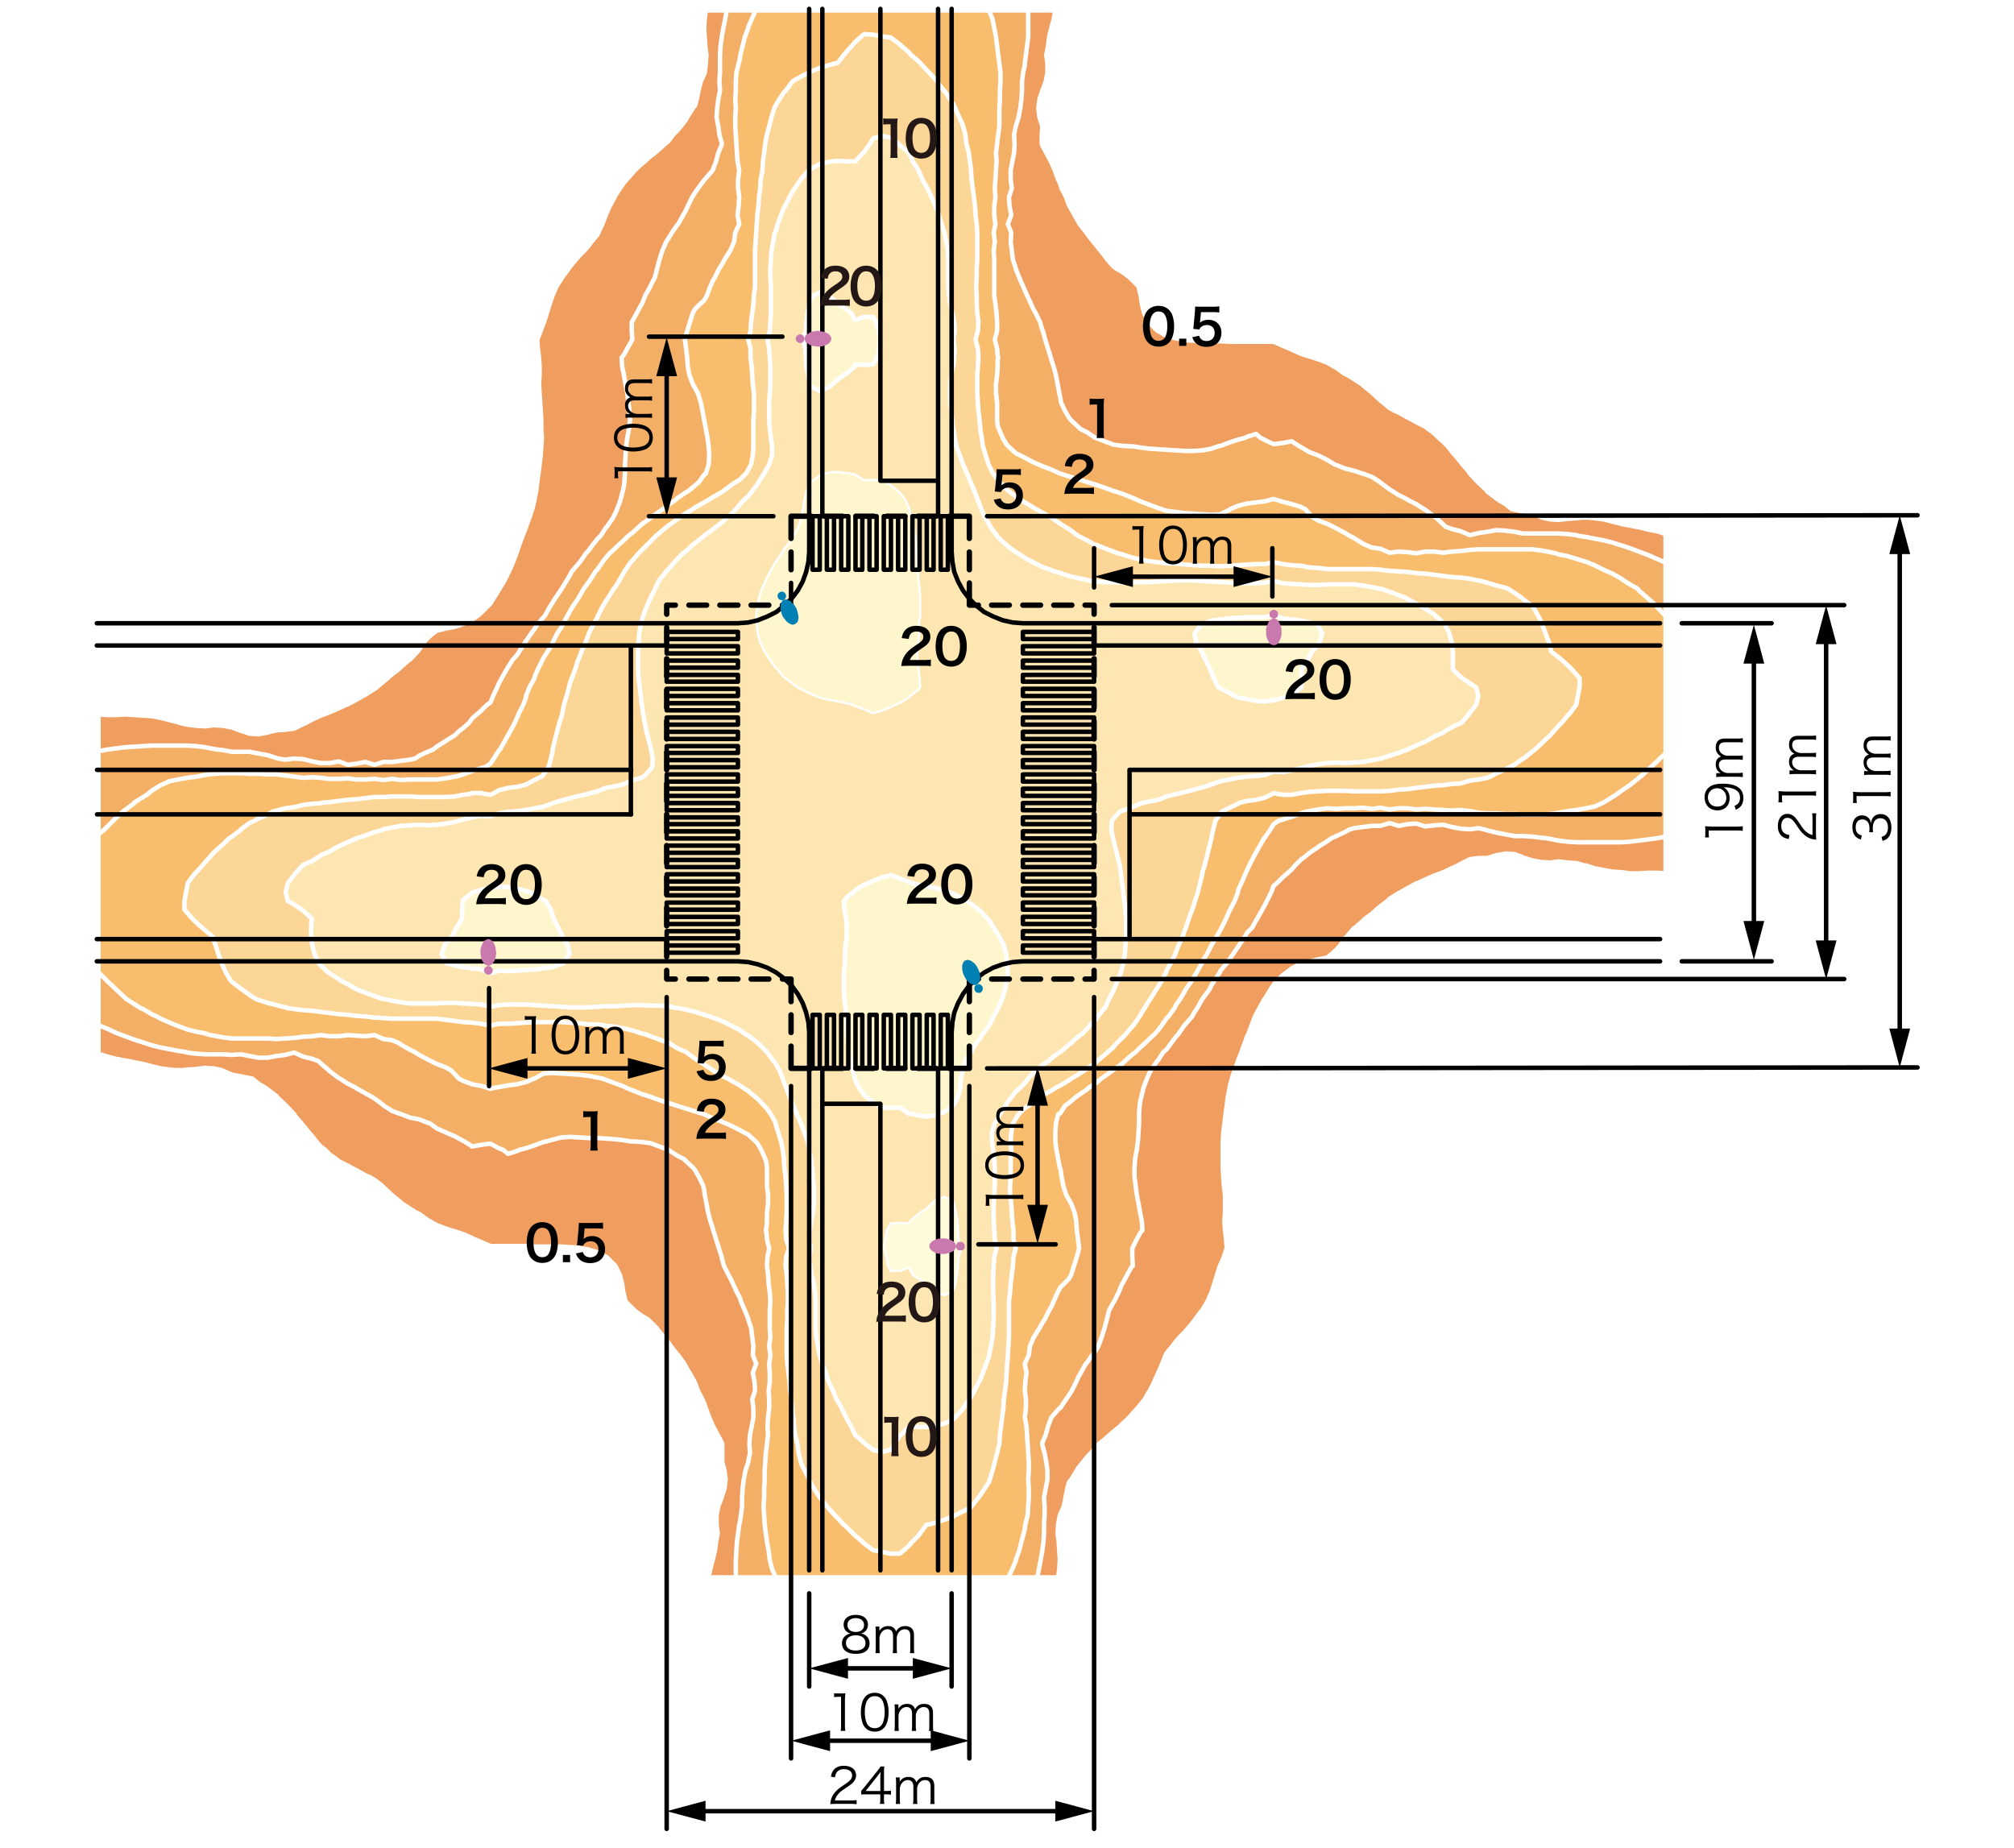
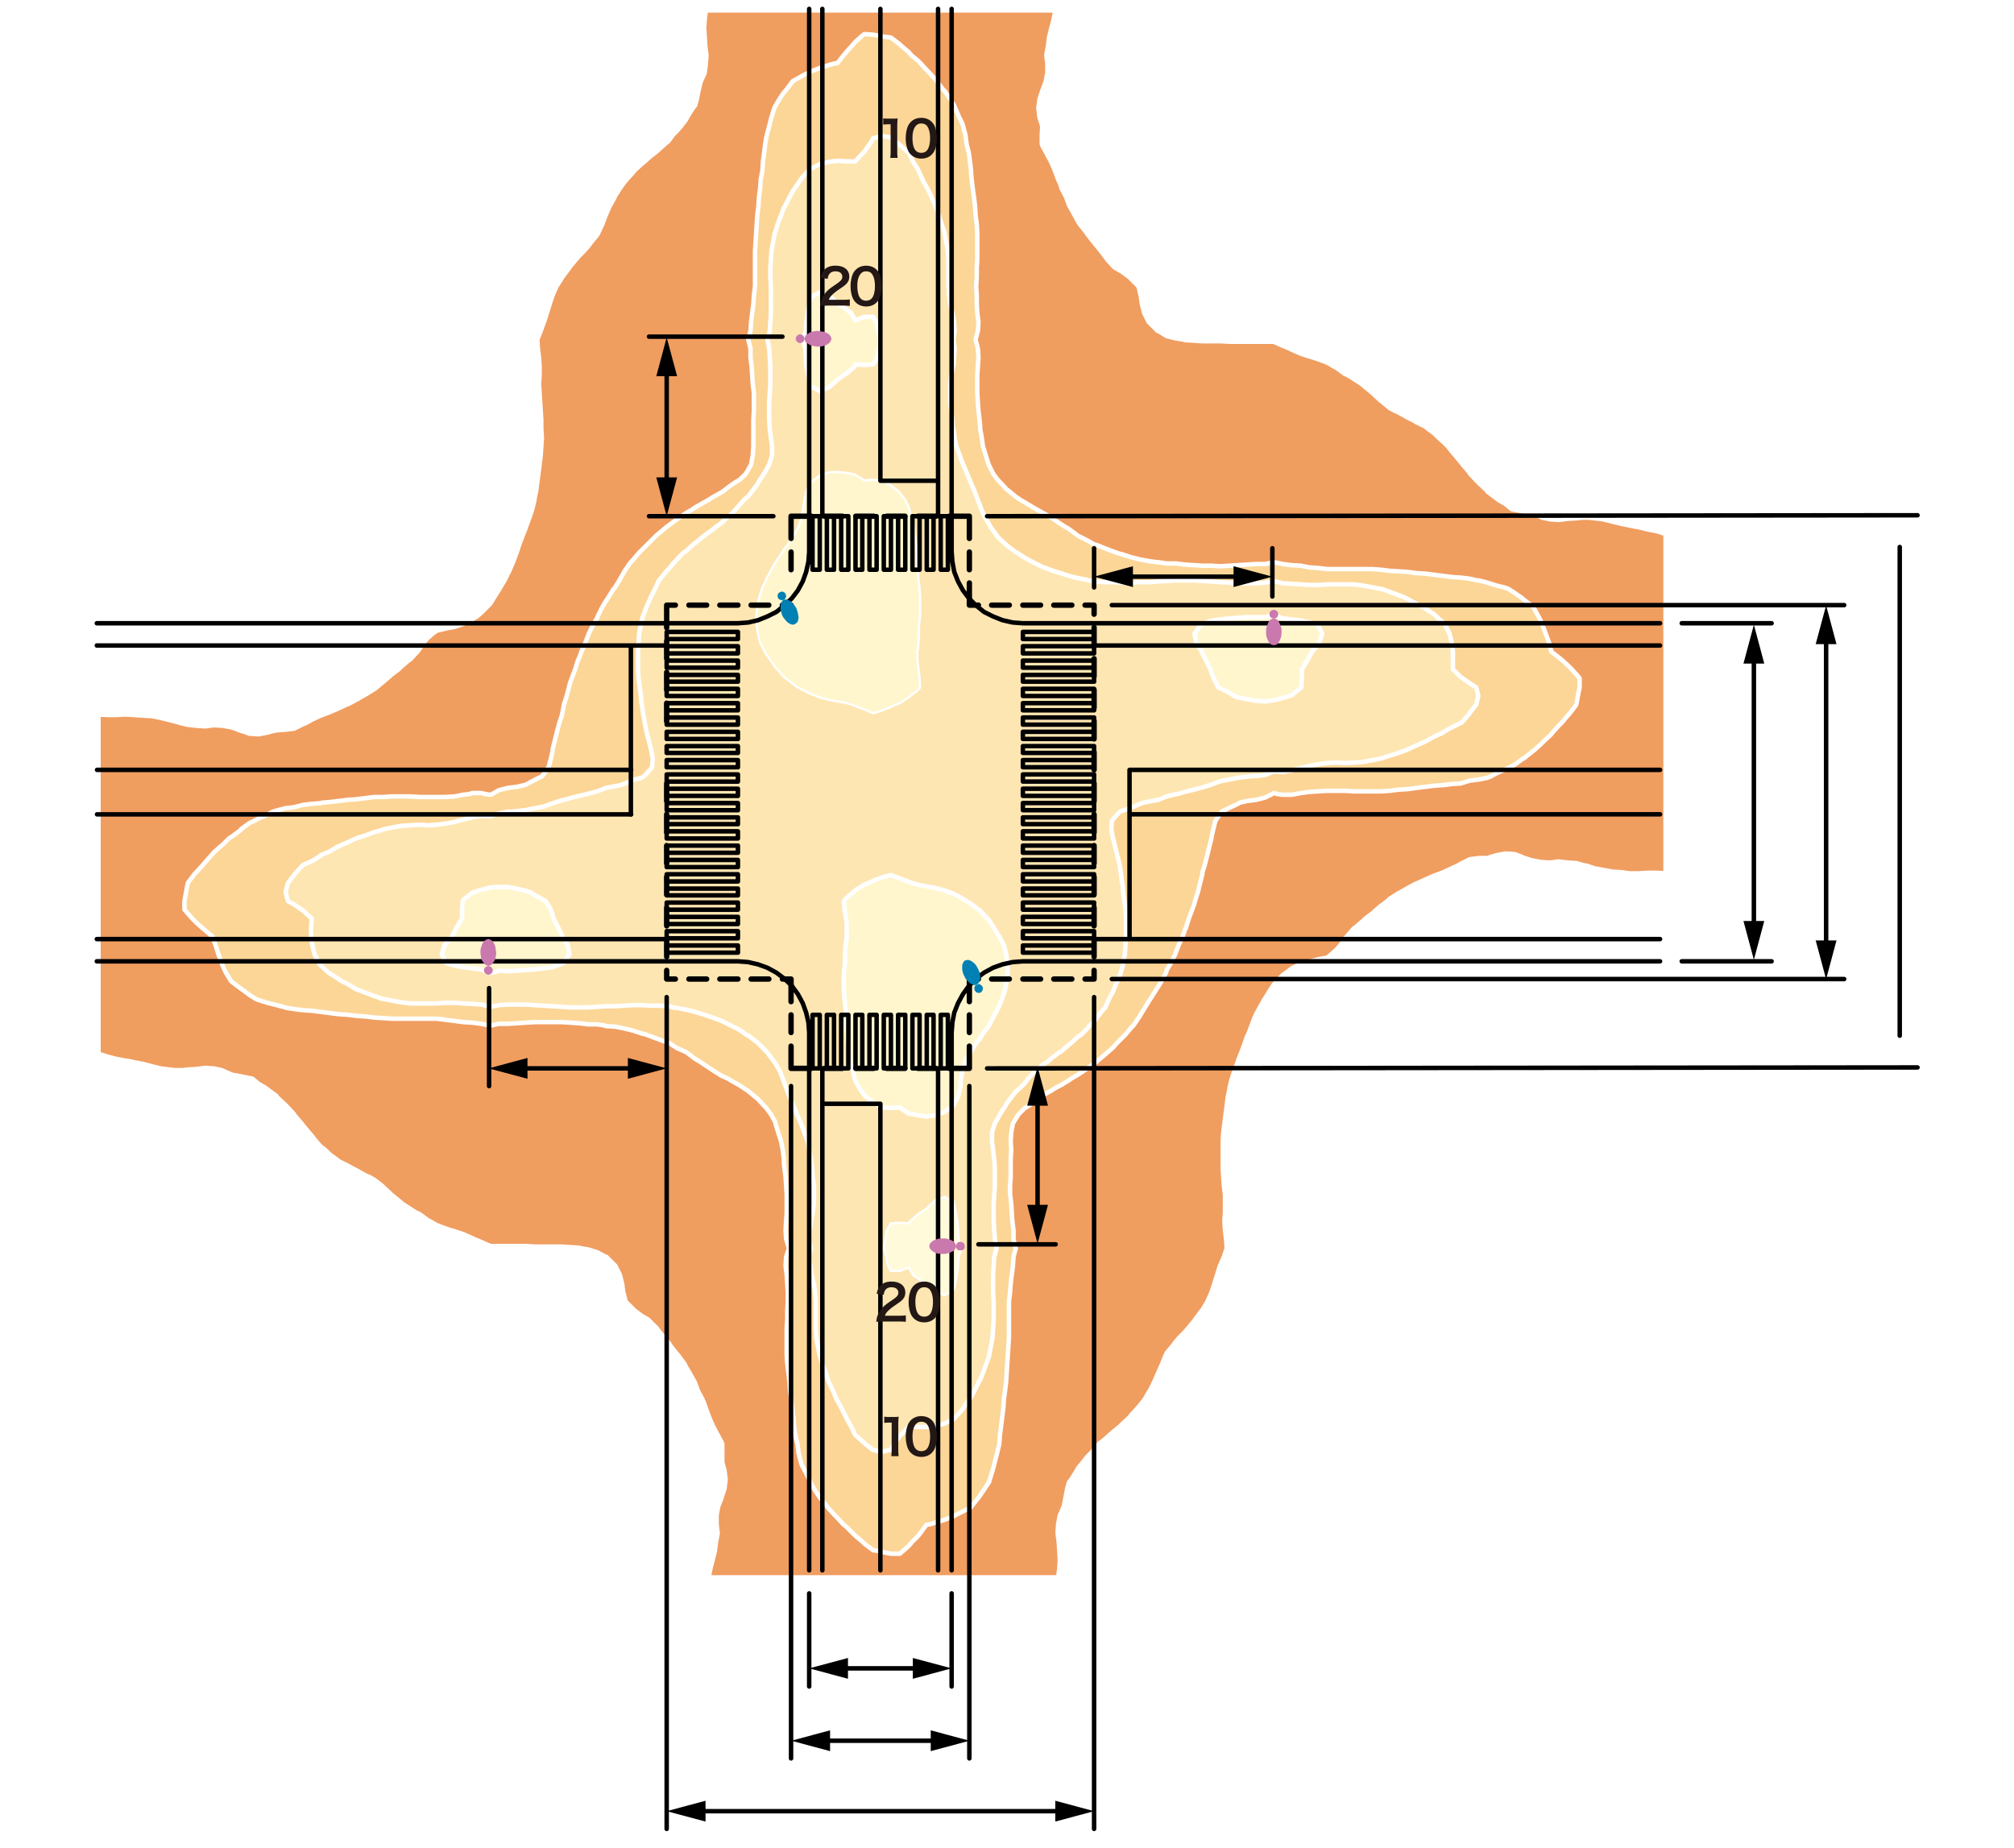
<svg xmlns="http://www.w3.org/2000/svg" id="a" viewBox="0 0 450 413">
  <defs>
    <style>.d,.e,.i{stroke-linecap:round;stroke-linejoin:round}.d{stroke:#fff;fill:#fff6ce}.e,.i{fill:none;stroke:#000}.l{fill:#c979ae}.m{fill:#231815}.i{stroke-width:1.2px}.o{fill:#0080b3}</style>
  </defs>
  <path d="M0 0h450v413H0z" style="fill:#fff" />
  <path d="m22 159.64 2.02.12h1.9l2.02-.12 2.02.12 2.02.13 1.9.12 2.02.39 2.02.5 1.9.5.37.13 1.65.38 2.02.25 2.02.13 1.9-.25 2.02.12 2.02.38 2.02.76.51.13 1.39.5 2.02.13 2.02-.38.88-.25 1.14-.25 1.9-.13 2.02-.25 2.02-1.01.63-.26 1.39-.76 1.9-.88 1.01-.38 1.01-.38 2.02-.88 1.64-.76.38-.13 1.9-1.01 1.52-.88.5-.26 2.02-1.26.51-.38 1.51-1.26.89-.76 1.01-.88 1.52-1.14.5-.51 1.77-1.52.25-.12 1.65-1.77.38-.5 1.01-1.52.88-1.01 1.14-1.01.88-.63 2.02-.51 2.03-.38 1.51-.5.38-.13 2.02-1.01 1.14-.76.89-.76 1.26-1.26.76-.76.76-1.26 1.13-1.77.13-.26 1.14-1.89.75-1.52.26-.5.88-2.02.76-2.02.13-.38.5-1.52.76-2.02.76-1.9v-.12l.76-2.03.63-1.89.5-2.02v-.26l.38-1.77.25-2.02.26-1.89.25-2.03.25-2.02.13-2.02.13-1.89-.13-2.03V93.8l-.13-2.02-.12-1.89-.13-2.03-.13-2.02.13-2.02v-1.89l-.13-2.03-.25-2.02-.13-2.02.76-1.9.63-1.76.13-.26.63-2.02.63-2.02.64-1.9.88-2.02 1.14-1.77.13-.25 1.51-2.02.25-.38 1.27-1.52.76-.88 1.13-1.14.89-1.01.76-1.01 1.26-1.52.25-.5.89-1.9.75-2.02.89-2.02 1.14-2.02v-.13l1.13-1.77.89-1.26.63-.76 1.39-1.52.38-.5 1.52-1.39.75-.63 1.27-1.14 1.01-.76 1.01-.88 1.26-1.14.76-.63 1.01-1.39.89-.89.88-1.01 1.14-1.51.25-.51 1.26-2.02.51-.63.38-1.39.38-1.9.5-2.02.76-1.64.13-.38.25-2.02.13-1.9-.26-2.02-.12-2.02-.13-2.03.13-1.89.25-2.02h78.09l-.38 2.02-.5 1.89-.51 2.03-.25 2.02-.38 2.02.25 1.9v2.02l-.38 2.02-.76 2.02-.63 1.9-.25 2.02.25 2.02.63 2.02-.12 1.9v2.02l.12.38.89 1.64 1.01 1.9.13.25.76 1.77.75 2.02.51 1.14.25.88 1.01 1.9.63 1.76.13.26 1.14 2.02.76 1.39.38.63 1.51 1.9.13.25 1.39 1.77.63.76 1.01 1.26.89 1.14.63.88 1.39 1.52.5.38 1.52.88 1.51 1.14.39.38 1.64 1.64.38 1.64.12.38.25 1.9.51 2.02 1.01 2.02.13.13 1.89 1.89h.13l1.89 1.14 2.03.51 1.64.25.38.13 2.02.12 1.9.13h4.04l2.02.12h9.86l2.02.89 1.52.63.5.25 2.02.89 1.9.63.88.25 1.14.38 2.02.76 1.52.89.5.25 1.9 1.39.63.25 1.39.88 1.77 1.14.25.25 2.03 1.65.12.12 1.77 1.65.5.38 1.52 1.26 1.14.63.88.38 2.02 1.14 1.02.5.88.51 2.02 1.01.63.5 1.39 1.02 1.02 1.01 1.01.88 1.01 1.01.88 1.14.76.88 1.26 1.52.38.5 1.64 1.9v.13l1.77 1.89.26.26 1.89 1.76v.13l2.02 1.52.51.38 1.52.88 1.38 1.14.64.12 1.89.38 2.02.38 2.03.89.25.12 1.77.38 1.89.13 2.02-.25 2.03-.13 1.01-.13h1.77l1.14.13 2.02.25 2.02.51 2.02.5 1.89.38 1.27.26.76.12 2.02.51 2.02.38 1.9.63v75.82l-1.9-.13h-2.02l-2.02.13h-2.03l-1.89-.26-2.02-.13-2.02-.37-2.02-.38-1.9-.64h-.38l-1.64-.5-2.03-.13-2.02-.25-1.89.25-2.02-.12-2.03-.38-2.02-.63-.5-.26-1.39-.5-2.02-.13-2.03.38-.88.25-1.14.38h-1.89l-2.03.26-2.02 1.01-.63.37-1.39.64-1.89.88-1.01.38-1.02.38-2.02.88-1.64.76-.38.13-1.9 1.01-1.51.88-.51.26-2.02 1.26-.5.51-1.52 1.13-.89.76-1 .89-1.52 1.13-.51.51-1.77 1.52-.25.12-1.64 1.9-.38.38-1.01 1.51-.89 1.01-1.14 1.01-.88.76-2.02.38-2.02.51-1.52.37-.38.13-2.02 1.01-1.14.89-.88.63-1.26 1.26-.76.89-.76 1.14-1.14 1.89-.13.13-1.13 2.02-.76 1.39-.25.5-.76 2.02-.76 2.03-.25.38-.51 1.51-.75 2.02-.76 1.9v.13l-.76 2.02-.63 1.89-.51 2.03v.25l-.38 1.77-.25 2.02-.25 1.89-.26 2.03-.25 2.02-.12 2.02V260.98l.12 2.02.13 1.9.25 2.02v4.04l-.13 1.9.13 2.02.25 2.02.13 2.02-.63 1.9-.76 1.77-.13.25-.63 2.02-.63 2.02-.63 1.9-.89 2.02-1.13 1.9-.13.12-1.52 2.02-.25.38-1.26 1.52-.76.88-1.14 1.14-.88 1.01-.76 1.01-1.27 1.52-.25.51-.75 1.89-.89 2.02-.89 2.02-1 2.02-.13.13-1.01 1.77-1.01 1.27-.64.75-1.38 1.52-.39.5-1.51 1.39-.63.64-1.39 1.13-.89.76-1.13 1.01-1.27 1.01-.63.76-1.14 1.27-.88.88-.89 1.14-1.13 1.39-.26.5-1.26 2.02-.51.64-.37 1.38-.39 2.03-.37 1.89-.76 1.77-.13.25-.38 2.03-.12 2.02.25 1.89.12 2.03.13 2.02-.13 2.02-.25 1.89h-78.09l.38-1.89.51-2.02.5-2.02.26-2.03.37-1.89-.25-2.02v-2.03l.38-2.02.76-1.89v-.13l.63-1.9.25-2.02-.25-2.02-.5-1.89v-4.05l-.13-.38-.89-1.64-1.01-1.89-.12-.26-.76-1.77-.76-2.02-.38-1.14-.38-.88-1.01-1.9-.63-1.76-.13-.26-1.13-2.02-.76-1.26-.38-.76-1.39-1.89-.25-.26-1.39-1.77-.51-.76-1.01-1.26-1.01-1.14-.63-.88-1.39-1.39-.51-.51-1.51-.88-1.52-1.14-.38-.38-1.64-1.64-.38-1.64-.13-.38-.25-1.9-.51-2.02-1.01-2.02-.12-.13-1.9-1.89h-.13l-1.89-1.01-2.02-.63-1.64-.26-.38-.13-2.03-.12-1.89-.13h-6.07l-1.89-.12h-7.96l-2.02-.89-1.52-.63-.51-.25-2.02-.89-1.89-.63-.89-.25-1.14-.38-2.02-.76-1.51-.88-.51-.26-1.89-1.39-.64-.25-1.39-.88-1.77-1.14-.25-.25-2.02-1.65-.13-.12-1.77-1.65-.37-.37-1.65-1.27-1.13-.63-.89-.38-2.02-1.14-1.01-.5-.89-.51-2.02-1.01-.63-.5-1.39-1.01-1.01-1.01-1.01-.76-1.01-1.14-.89-1.14-.75-.88-1.27-1.52-.38-.5-1.64-1.9v-.13l-1.77-1.89-.25-.25-1.9-1.77v-.13l-2.02-1.51-.51-.38-1.51-.89-1.39-1.14-.63-.12-1.9-.38-2.02-.38-2.02-.89-.25-.12-1.77-.38-1.9-.13-2.02.26-2.02.12-1.01.13h-1.77l-1.14-.13-2.02-.25-2.02-.5-1.9-.51-2.02-.38-1.14-.25-.88-.13-2.02-.38-1.9-.5-2.02-.64v-75.81z" style="fill:#f09d60;stroke:#fff;stroke-linecap:round;stroke-linejoin:round" />
-   <path d="m22 167.85 2.02-.38h.13l1.77-.25 2.02-.25 2.02-.13 2.02-.13 1.9-.12H41.84l2.02.12 2.02.26 1.9.38.75.12 1.27.13 2.02.38h3.92l2.02.38 2.02.38 2.02.63.38.12 1.52.25 2.02-.25 2.02.13 2.02.51 1.9.37h2.02l2.02-.37 2.02.75 1.9-.25 2.02-.38 2.02.63 2.02-.63h1.9l2.02-.25 2.02-.26 1.14-.25.89-.63 1.89-.88 1.26-.51.76-.63 2.02-1.26.13-.13 1.9-1.14.88-.88 1.01-.76 1.26-1.14.76-1.01 1.14-1.01.89-.76 1.26-1.26.76-.51.63-1.51.88-1.9.38-.88.63-1.14 1.14-2.02.25-.38 1.01-1.65 1.02-1.13.5-.76 1.26-2.02.26-.38 1.14-1.64.75-1.01.63-1.01 1.39-1.65.26-.25 1.13-2.02.64-1.01.63-1.01 1.39-2.03 1.14-1.89.75-1.26.38-.76 1.65-1.9.12-.12 1.39-2.02.51-.51 1.01-1.39 1.01-1.26.76-.76 1.13-1.77.26-.25 1.39-2.03.38-.75.5-1.14.76-2.02.51-2.03.25-1.01.12-1.01.13-1.89v-2.03l.13-2.02.12-2.02.26-1.89.38-2.03.25-2.02-.13-2.02-.25-1.89-.25-2.03-.38-2.02-.38-2.02v-.13l-.38-1.76-.13-2.03.51-.63.76-1.39 1.13-2.02-.12-1.9v-2.02l.25-.38.88-1.64 1.02-1.9.12-.12.76-1.9 1.14-2.02v-.12l1.01-1.9.5-2.02.51-1.9.63-2.02.89-2.02.5-.76.76-1.26 1.14-1.65.25-.25 1.14-2.02.63-1.14.38-.88 1.01-2.02.63-1.01.63-.89 1.39-1.89.13-.13 1.77-2.02.76-2.02.5-1.9.76-1.77v-.5l-.51-1.77-.25-1.9-.38-2.02.13-2.02.25-2.02.38-1.9-.13-2.02.13-2.02V12.3l.13-2.02.25-1.9v-.12l.38-2.03.38-1.89.38-2.02h67.35V8.26l-.26 2.02-.25 2.02-.25 1.9v.37l-.38 1.65-.25 2.02v2.02l-.13 1.9-.25 2.02-.38 2.02-.63 2.02-.38 1.9.12 2.02-.12 2.02-.38 1.9-.38 2.02v2.02l.25 2.02-.63 1.9.12 2.02.39 2.02-.76 2.02.76 1.9-.13 2.02.25 2.02.26 2.02.63 1.9v.13l.75 1.89.89 2.02.38.89.5 1.13.89 1.9.5 1.13.51.89 1.01 2.02.5 1.77.13.25.51 1.9.63 2.02.63 2.02.13.51.5 1.52.51 1.89.38 2.02.37 2.02.26 1.14.13.89.88 1.89.88 1.52.39.5 1.64 1.52.5.5 1.52.76 1.89 1.27h.13l1.9.75 2.02.76 2.02.26 1.9.12h.5l1.52.25 2.02.26 2.02.12 1.89.13 2.03.13 2.02.12h2.02l1.9-.12 2.02-.38 1.39-.51.63-.12 2.02-.76 1.9-.63 1.51-.38.51-.26 2.02-.63 1.01.89 1.01.5 1.9.89 2.02-.26 2.02-.38 1.77 1.14.25.13 1.9 1.14 2.02.75 2.02 1.01 1.64 1.01.38.13 1.9.76 2.02.51 1.9.63h.12l2.03.76 1.76 1.13.13.13 2.02 1.52.63.37 1.39.89 2.02 1.01.13.13 1.77.88 1.77 1.14.25.12 2.02 1.52.38.25 1.65 1.52.5.51 1.39.5 2.02.51 2.02.88 2.03-.5 1.89-.26 2.02-.38 2.03.13 2.02.25 1.89.38h7.96l2.02.13 2.03.25.25.13 1.77.25 1.9.38 2.02.38 2.02.5 1.51.51.51.12 1.89.64 2.03.76 1.01.38 1.01.37 2.02.89 1.77.76.13.12v61.16l-1.9.38h-.13l-1.89.25-2.02.26-2.03.25-1.89.12h-9.98l-2.03-.12-2.02-.25-1.89-.38-.76-.13-1.26-.13-2.03-.25-2.02-.13h-1.89l-2.02-.37-2.03-.38-2.02-.51-.38-.13-1.51-.37-2.03.25-2.02-.13-2.02-.38-1.89-.5-2.03.13-2.02.24-2.02-.63-1.9.13-2.02.38-2.02-.63-2.02.63h-1.89l-2.03.25-2.02.26-1.14.37-.88.51-1.9.88-1.14.51-.88.63-2.02 1.27-.13.12-1.89 1.27-.89.75-1.01.76-1.26 1.26-.76.89-1.14 1.01-.88.76-1.26 1.26-.76.64-.51 1.38-1.01 2.03-.38.76-.63 1.13-1.14 2.02-.25.38-.88 1.65-1.14 1.13-.51.89-1.26 1.89-.25.38-1.14 1.64-.76 1.14-.63.88-1.39 1.65-.13.38-1.26 1.89-.63 1.01-.51 1.02-1.51 2.02-1.14 2.02-.76 1.14-.38.75-1.64 1.9-.13.12-1.39 2.03-.5.5-1.01 1.39-1.02 1.39-.75.63-1.14 1.77-.25.26-1.39 2.02-.38.76-.51 1.13-.76 2.03-.5 2.02-.25 1.01-.13 1.01-.13 1.89V251l-.12 2.02-.13 2.02-.25 1.9-.38 2.02-.13 2.02V263l.25 1.9.26 2.02.38 2.02.38 2.02v.13l.37 1.77.13 2.02-.5.63-.76 1.39-1.01 2.02v1.9l.12 2.02-.37.38-.89 1.64-1.01 1.9-.13.12-.76 1.9-1.01 2.02-.12.12-1.02 1.9-.5 2.02-.5 1.9-.64 2.02-.75 2.02-.51.89-.88 1.14-1.14 1.64-.25.25-1.14 2.02-.63 1.14-.38.88-1.01 2.02-.64 1.02-.63.88-1.26 1.9-.26.12-1.76 2.02-.76 2.03-.51 1.89-.76 1.77v.5l.51 1.78.38 2.02.25 1.89v2.02l-.38 2.02-.38 2.03.13 1.89v2.02l-.13 2.03v2.02l-.12 1.89-.26 1.9v.13l-.37 2.02-.38 2.02-.38 1.89h-67.35v-3.91l.12-2.02.13-2.03.25-1.89.26-2.02.12-.38.26-1.65.25-2.02v-1.89l.12-2.03.26-2.02.38-2.02.63-1.89v-.13l.38-1.89-.13-2.03.13-2.02.38-1.89.38-2.03v-2.02l-.26-2.02.63-1.9-.12-2.02-.38-2.02.76-2.02-.76-1.89.13-2.03-.26-2.02-.25-2.02-.63-1.9v-.12l-.76-1.9-.88-2.02-.26-.88-.63-1.14-.88-1.9-.51-1.13-.5-.89-1.02-2.02-.5-1.77v-.25l-.63-1.9-.63-2.02-.64-2.02-.12-.51-.51-1.51-.5-1.9-.38-2.02-.38-2.02-.13-1.14-.25-.88-.89-1.9-.88-1.52-.38-.5-1.64-1.52-.51-.5-1.51-.76-1.9-1.26-2.02-.76-2.02-.76-2.02-.25-1.9-.13h-.51l-1.51-.25-2.02-.25-2.03-.13-1.89-.13h-2.02l-2.02-.13-2.03-.12-1.89.12-2.02.51-1.39.38-.64.13-2.02.76-1.89.63-1.52.38-.5.25-2.03.63-1.01-.88-1.01-.38-1.89-1.02-2.02.26-2.03.38-1.77-1.14-.25-.13-1.89-1.01-2.03-.88-2.02-.89-1.51-1.13-.51-.13-1.89-.76-2.03-.38-1.89-.76h-.13l-2.02-.75-1.77-1.14-.13-.13-2.02-1.51-.63-.38-1.39-.76-2.02-1.14-.13-.12-1.77-.89-1.77-1.14-.25-.12-2.02-1.52-.25-.25-1.77-1.52-.51-.5-1.39-.51-2.02-.5-2.02-.89-2.02.51-1.9.25-2.02.38h-2.02l-2.02-.38-1.9-.38-2.02.13-2.02-.13h-3.92l-2.02-.13-2.02-.25-.26-.13-1.76-.25-1.9-.38-2.02-.38-2.02-.5-1.52-.51-.38-.12-2.02-.64-2.02-.75-1.01-.38-1.01-.38-1.9-.89-1.89-.76-.13-.12v-61.16z" style="fill:#f2af65;stroke:#fff;stroke-linecap:round;stroke-linejoin:round" />
-   <path d="m22 186.43 1.26-1.02.76-.76 1.26-1.26.64-.63 1.51-1.39.51-.38 2.02-1.51v-.13l2.02-1.26 1.01-.64.89-.75 2.02-1.27 2.02-.88 1.9-.38 2.02-.38 2.02-.25.63-.13 1.39-.25 1.9-.26 2.02-.12h4.04l1.9.12h2.02l2.02.13h2.02l1.9.25 1.26.13.76.13 2.02.25 2.02-.13 1.9.13 2.02.25h2.02l2.02-.12 1.9.25h2.02l2.02-.13 2.02.25 1.9-.25 2.02.25 2.02-.12H97.56l2.02-.25 2.03-.38.75-.13 1.14-.38 2.02-.76 2.03-.63.88-.25 1.14-.76.76-1.14 1.13-1.77.26-.25 1.13-2.02.63-1.14.51-.88 1.01-1.9.51-1.13.37-.89 1.02-2.02.63-1.64v-.38l.76-1.9 1.13-2.02v-.25l.76-1.77 1.01-2.03.25-.5.89-1.39 1.14-1.9v-.12l1.01-2.02 1.01-1.52.25-.5 1.01-1.9.63-1.14.51-.88 1.39-2.02.13-.26 1.01-1.77 1.01-1.39.38-.5 1.26-2.02.38-.38 1.14-1.64.75-1.01.89-1.01 1.14-1.02.88-.88 1.14-1.01 1.01-1.01 1.01-.76 1.39-1.26.51-.51 2.02-1.39.12-.13 1.9-1.39.76-.5 1.26-1.01 1.52-1.01.38-.38 2.02-1.39.5-.26 1.52-1.26.88-.76 1.14-1.64.38-.25.63-2.03.13-2.02-.13-2.02-.25-1.89-.38-2.03-.38-2.02-.38-2.02-.38-1.89-.63-2.03-.63-1.13-.51-.89-.75-2.02-.38-1.89-.13-2.03-.25-2.02-.25-2.02.25-1.01.25-.89.63-2.02.63-2.02.51-.89 1.14-1.13.88-.76.63-1.14.76-2.02.51-1.14.5-.88 1.01-2.02.51-.76.63-1.14 1.26-2.02.13-.25.76-1.77.25-2.02.89-1.9-.38-2.02.25-2.02.13-2.02-.26-1.9V40.1l.26-2.02-.38-2.02-.13-1.9-.13-2.02-.12-2.02-.13-1.9V26.2l.13-2.02-.13-2.02.13-1.9v-2.02l.12-2.02.51-2.02.25-1.01.13-.89.5-2.02.51-2.02.76-2.03v-.25l.76-1.64.88-2.02h52.06l.13.12.76 1.9.37 1.89.39 2.03.25 2.02.12 1.01.13 1.01.25 1.9.25 2.02v2.02l-.12 2.02v1.9l-.13 2.02v4.04l-.25 1.9-.13.88-.12 1.14-.25 2.02.12 1.9-.12 2.02-.13 2.02-.13 2.02.13 1.9-.26 2.02v2.02l.26 2.02-.38 1.9.25 2.02-.25 2.02.12 2.02V66l.26 1.9.25 2.02.13 2.02v2.02l-.51 1.9.51 2.02.12 1.64.13.38-.13.51v1.52l-.12 1.89-.25 2.02v2.02l.25 2.03v3.91l.12 1.27.26.75.88 2.03.88 1.51.38.38 1.65 1.52 1.01.5 1.01.51 1.89 1.01 1.14.5.88.38 2.03.76 1.89.89h.13l1.89.63 2.03.63 2.02.63 2.02.63 1.9.64 2.02.75h.12l1.9.64 1.9.75 1.51.64.51.25 2.02.76 2.02.76.76.25 1.13.38 2.03.25 2.02.25 2.02.13 1.9.13 2.02.12 2.02-.12 2.02-1.02.13-.12 1.77-.76 2.02-.51 2.02-.25 2.02-.25.89-.25 1.01-.26.88.26 1.14.37 2.02.51 2.02.63 1.01.51.89 1.01.88.88 1.14.64 2.02.75 1.27.64.75.37 1.9 1.02 1.01.63 1.01.5 2.02 1.27.51.25 1.52.63 1.89.25 2.02.89 2.02-.25 2.02.12 1.9.26 2.02-.38h2.02l2.03.25 1.89-.25 2.02-.13 2.02-.25 2.03-.13h11.87l2.03.25 2.02.38 1.26.26.63.25 2.02.38 2.03.63 2.02.63.38.13 1.52.63 2.02 1.01.88.38 1.14.5 2.02 1.14.5.38 1.39.88 1.78 1.01.25.38 1.89 1.65.13.12 2.02 1.77v.13l1.9 2.02v30.71l-1.27 1.13-.63.64-1.39 1.26-.63.63-1.52 1.39-.5.38-2.03 1.64-1.89 1.27-1.01.75-1.01.64-2.02 1.26-2.02.89-1.9.37-2.02.38-2.03.25-.63.13-1.39.25-1.89.26-2.02.12h-4.05l-1.89-.12h-2.02l-2.03-.13h-2.02l-1.89-.13-1.14-.25-.89-.13-2.02-.25-2.02.13-1.89-.13-2.03-.12-2.02-.13-2.02.13-1.9-.26h-2.02l-2.02.26-2.02-.38-1.89.25-2.03-.25-2.02.12h-2.02l-1.9.13-2.02-.13-2.02.26-2.02.37-.76.13-1.14.38-2.02.76-2.02.63-.89.25-1.13.76-.76 1.26-1.14 1.65-.25.25-1.14 2.02-.63 1.14-.5.88-1.02 2.02-.5 1.02-.38.88-.88 2.02-.76 1.65v.37l-.76 2.03-1.01 1.89-.13.26-.76 1.76-1.01 2.03-.25.5-.88 1.52-1.14 1.89-1.01 2.02-1.01 1.52-.13.5-1.14 2.03-.63 1.01-.5.88-1.4 2.03-.12.25-1.01 1.77-1.01 1.39-.25.63-1.39 1.89-.39.38-1.13 1.64-.76 1.02-.89 1.01-1.13 1.01-.89.88-1.13 1.01-1.02 1.01-1 .76-1.4 1.27-.5.5-2.02 1.39-.13.13-1.89 1.39-.76.5-1.14 1.01-1.64 1.02-.38.38-2.02 1.38-.38.26-1.65 1.39-.88.63-1.01 1.64-.51.25-.5 2.03-.13 2.02v2.02l.25 1.9.38 2.02.38 2.02.13.13.25 1.89.38 1.9.63 2.02.63 1.14.51.88.76 2.02.38 1.9.12 2.02.26 2.02.25 2.02-.25 1.01-.26.89-.63 2.02-.63 2.02-.51.89-1.13 1.13-.76.76-.63 1.14-.89 2.02-.5 1.14-.51.88-1.01 2.02-.51.76-.63 1.14-1.26 2.02-.13.25-.75 1.77-.26 2.03-.88 1.89.38 2.02-.26 2.02-.12 2.02.25 1.9v2.02l-.25 2.02.38 2.03.12 1.89.13 2.02.13 2.03.12 2.02v1.89l-.12 2.02.12 2.02v2.03l-.12 1.89-.13 2.02-.51 2.03-.12 1.01-.25 1.01-.51 1.89-.51 2.03-.75 2.02v.25l-.76 1.77-.89 1.89h-52.06v-.12l-.75-1.77-.51-2.02-.25-2.02-.38-2.03-.13-1.01-.13-.88-.25-2.02-.12-2.03-.13-2.02.13-1.89v-2.03l.12-2.02v-2.02l.13-1.89.12-2.02.13-.89.13-1.14.25-2.02-.13-1.89.13-2.03.25-2.02v-2.02l-.12-1.9.25-2.02v-2.02l-.13-2.02.26-1.89-.26-2.03.26-2.02-.13-2.02v-3.92l.13-2.02-.13-2.02-.25-1.9-.13-2.02-.25-2.02.12-2.02.38-1.9-.5-2.02-.13-1.64-.13-.38.13-.51.13-1.51v-1.9l.25-2.02v-2.02l-.25-2.02v-3.92l-.13-1.27-.25-.75-.89-2.02-.88-1.52-.38-.38-1.64-1.52-1.01-.5-.89-.51-2.02-1.01-1.14-.5-.88-.38-2.02-.76-1.9-.89-2.02-.63-2.02-.63-2.02-.63-1.9-.63-2.02-.63-2.02-.76-2.02-.63-1.9-.76-1.52-.63-.5-.26-2.02-.76-2.03-.75-.75-.26-1.14-.25-2.02-.38-2.02-.25-2.03-.13-1.89-.12-2.02-.13-2.03.13-2.02 1.13h-.12l-1.77.76-2.02.51-2.03.25-2.02.38-.88.13-1.01.25-.76-.25-1.26-.39-2.03-.37-2.02-.76-1.01-.51-.88-1.01-.89-.88-1.14-.63-2.02-.76-1.26-.63-.76-.38-1.89-1.01-1.02-.64-1.01-.5-2.02-1.14-.5-.38-1.52-.63-1.9-.25-2.02-.89-2.02.26-2.02-.13-1.9-.13-2.02.26h-2.02l-2.02-.26-1.9.26-2.02.12-2.02.26-2.02.12-1.9.13-2.02-.13H51.82l-2.02-.25-2.02-.38-1.27-.25-.63-.26-2.02-.37-2.02-.51-2.02-.76-.38-.13-1.52-.63-2.02-.88-.89-.51-1.13-.5-1.9-1.14-.63-.25-1.39-.89-1.77-1.13-.25-.26-1.9-1.76-.12-.13-1.9-1.77-.13-.13-1.89-1.89v-30.83z" style="fill:#f8be6e;stroke:#fff;stroke-linecap:round;stroke-linejoin:round" />
  <path d="m198.02 8.26 1.01.12 2.02 1.52.38.38 1.64 1.39.51.63 1.52 1.26.63.64 1.26 1.39.63.63 1.39 1.51.38.51 1.52 2.02h.13l1.26 1.9.76 1.13.38.89.88 2.02.63 1.26.25.76.51 1.9.25 2.02.51 2.02.25 1.9.25 2.02v.5l.13 1.52.25 2.02.26 1.9.25 2.02.12 2.02.26 2.02.12 1.9V58.04l-.12 1.9v2.02l-.13 2.02.13 2.02v1.9l.12 2.02.26 2.02-.13 2.02-.51 1.9.51 2.02.13 2.02-.13 2.03-.13 1.89v4.04l.13 2.03.13 1.89.25 2.02.13 1.39v.63l.37 2.03.26 1.89.63 2.02.63 2.02.13.26.88 1.77 1.01 1.39.51.5 1.51 1.65.51.37 1.52 1.27 1.13.76.89.5 1.89 1.14.64.38 1.38.76 2.03 1.13 2.02 1.39 1.01.64.88.5 2.03 1.52 2.02 1.01 1.77 1.01h.25l1.9.76 2.02.76 1.01.38 1.01.25 1.9.63 2.02.5 2.02.38 2.02.26h.25l1.64.25h2.03l2.02.25 2.02.13 1.9.12h2.02l2.02.13 2.02-.13 1.9-.12 2.02-.13 2.02-.12h2.02l1.77-.38h.38l1.77.38 2.02.25 2.02.12 1.9.38 2.02.13 2.02.25H306.57l1.89.13 2.02.25 2.02.13h.13l1.89.12 1.9.26 2.02.12 2.02.26 2.03.25 1.89.25 2.02.13 2.02.25 1.65.38h.38l1.89.5 2.02.64 2.03.5.63.25 1.39.89 1.64 1.14.25.25 2.02 1.52.26.25 1.13 2.02.64 1.26.25.64.76 2.02.76 2.02.25 1.01.25 1.01 1.64 1.26.76.63 1.26 1.14.89.89 1.14 1.26.63.76v2.02l-.38 1.9-.25 1.39-.13.63-1.52 2.02-.38.38-1.38 1.64-.64.63-1.14 1.27-.75.88-1.27 1.14-.75.76-1.39 1.26-.64.51-1.89 1.51h-.13l-1.89 1.39-1.01.51-1.01.5-2.03.89-1.13.63-.89.38-1.89.38-2.03.25-2.02.63-2.02.13-1.89.25h-.26l-1.77.13-2.02.25-2.02.25-1.9.26-2.02.12-2.02.26-2.02.12H302.52l-2.02-.12h-3.92l-2.02.12-2.02.13-1.9.25-1.26.25-.76.13h-2.02l-1.01-.13-1.01-.25-.38.25-1.52.76-2.02.51-2.02.25-1.64.38-.38.25-1.9.89-1.77.88-.25.38-1.14 1.64-.5 2.02-.38 1.65v.25l-.51 2.02-.5 2.02-.51 2.02-.5 1.52v.38l-.51 2.02-.5 2.02-.64 2.03-.25.88-.38 1.01-.76 2.02-.63 2.03-.25.5-.51 1.52-.88 1.89-.63 1.65-.13.37-1.01 2.02-.89 1.52-.12.51-1.01 1.89-.76 1.27-.5.76-1.27 2.02-.25.38-1.01 1.64-1.01 1.64-.13.25-1.39 2.02-.5.51-1.27 1.52-.63.63-1.27 1.26-.75.89-1.27 1.13-.75.64-1.65 1.39-.25.25-2.02 1.39-.51.38-1.51 1.01-1.52.88-.51.38-1.89 1.14-1.01.51-1.01.63-2.03 1.13-.37.26-1.65 1.26-1.01.76-.88.5-1.39 1.39-.63 1.01-.63 1.02-.38 2.02-.13 2.02.13 1.9-.13 2.02V263l-.13 1.9v2.02l.26 2.02.12 2.02.13 1.9.25 2.02v2.02l.51 2.02-.51 1.9-.12 2.02-.26 2.02-.25 2.02-.13 1.9-.25 2.02V298.76l-.13 2.02-.12 2.03-.13 1.89-.13 2.02-.12 2.02-.25 2.02-.26 1.9-.12 2.02-.26 2.02-.25 2.03-.25 1.89-.13 2.02-.38 1.52-.12.51-.51 2.02-.5 1.89-.63 2.02-.13.51-1.01 1.51-1.01 1.52-.38.51-1.52 1.89-.13.25-2.02 1.02-1.51.75-.38.26-2.02.76-2.03.63-1.26.38-.76.12-1.39 1.9-.5.63-1.27 1.26-.76.89-1.26 1.14-.76.63h-2.02l-1.9-.38-1.01-.25-1.01-.13-2.02-1.52-.38-.38-1.64-1.39-.51-.5-1.39-1.39-.75-.63-1.27-1.39-.63-.64-1.39-1.51-.38-.51-1.51-1.89-.13-.13-1.26-1.9-.64-1.13-.38-.89-1.01-2.02-.63-1.13-.25-.76-.51-2.02-.25-2.03-.5-2.02-.26-1.89-.12-2.03-.13-.5-.13-1.52-.25-2.02-.25-1.9-.13-2.02-.25-2.02-.25-2.02-.13-1.89v-6.07l.13-1.9v-2.02l.12-2.02v-2.02l-.12-1.9-.13-2.02-.25-2.02.12-2.02.64-1.9-.64-2.02-.12-2.02.12-2.02.13-1.9v-4.04l-.13-2.02-.12-1.9-.26-2.02-.12-1.27v-.75l-.25-2.02-.38-1.9-.64-2.02-.63-2.02v-.26l-1.01-1.77-1.01-1.39-.5-.5-1.52-1.64-.51-.38-1.51-1.27-1.14-.75-.76-.51-2.02-1.14-.63-.38-1.39-.63-2.02-1.26-1.9-1.27-1.14-.75-.88-.51-2.02-1.52-2.02-.88-1.77-1.14h-.13l-2.02-.76-2.02-.75-1.01-.38-1.01-.26-1.9-.63-2.02-.5-2.02-.38-2.03-.13-.25-.13-1.64-.25h-2.02l-2.02-.25-2.03-.13-1.89-.12h-6.07l-1.89.12-2.02.13-2.03.13h-2.02l-1.77.37-.12.13-.26-.13-1.76-.37-2.03-.26-2.02-.12-1.89-.26-2.03-.25-2.02-.25H87.58l-1.9-.13-2.02-.12-2.02-.26h-.13l-1.89-.12-1.9-.25-2.02-.13-2.02-.25-2.02-.26-1.9-.25-2.02-.13-2.02-.25-1.64-.25-.38-.13-1.9-.5-2.02-.51-2.02-.63-.63-.25-1.39-.89-1.52-1.13-.38-.26-2.02-1.52-.25-.25-1.14-1.89-.63-1.39-.25-.64-.76-2.02-.63-2.02-.38-1.01-.26-.88-1.64-1.39-.76-.63-1.26-1.14-.89-.89-1.13-1.26-.63-.76v-1.89l.37-2.03.26-1.38.12-.64 1.52-2.02.38-.38 1.39-1.52.63-.75 1.14-1.27.76-.88 1.26-1.14.76-.63 1.39-1.39.63-.38 2.02-1.52v-.12l1.9-1.39 1.13-.51.89-.5 2.02-.89 1.14-.63.88-.25 1.9-.51 2.02-.25 2.02-.51 2.02-.25 1.9-.12.25-.13 1.77-.13 2.02-.25 2.02-.25 1.9-.13 2.02-.25 2.02-.25h2.02l1.9-.13h4.04l2.03.13h5.93l2.03-.13 1.89-.38 1.26-.13.76-.25h2.03l1.01.25 1.01.13.38-.13 1.51-.88 2.02-.51 2.03-.25 1.64-.38.38-.12 1.89-1.02 1.77-.88.25-.38 1.14-1.64.51-1.9.38-1.64v-.38l.5-2.02.51-2.02.5-1.9.51-1.52.13-.5.37-2.02.64-2.02.5-1.9.25-1.01.38-1.01.76-2.02.63-2.03.26-.5.5-1.39.89-2.02.63-1.64.12-.38 1.01-2.02.89-1.52.13-.38 1.01-2.02.75-1.26.51-.76 1.26-2.03.26-.25 1.01-1.64 1.01-1.77.12-.25 1.39-2.02.51-.51 1.26-1.51.64-.64 1.26-1.26.76-.76 1.26-1.26.76-.63 1.64-1.39.38-.26 1.9-1.39.5-.38 1.52-1.01 1.51-.88.51-.38 2.02-1.14.89-.5 1.01-.64 2.02-1.13.38-.26 1.64-1.26 1.14-.76.88-.5 1.39-1.39.51-.89.63-1.14.38-2.02.13-2.02V93.8l.12-2.02v-3.92l-.25-2.02-.13-2.02-.12-1.89-.26-2.03v-2.02l-.5-2.02.5-1.9.13-2.02.25-2.02.26-2.02.12-1.9.25-2.02V56.02l.13-2.02.13-2.02.12-1.9.13-2.02.25-2.02.13-2.02.25-1.9.13-2.02.38-2.02.12-2.02.26-1.9.25-2.02.25-1.52.13-.5.5-1.9.51-2.02.63-2.02.25-.51.89-1.51 1.01-1.52.38-.38 1.51-2.02.13-.13 2.02-1.13 1.52-.76.5-.26 1.9-.75 2.02-.64 1.26-.37.76-.13 1.39-1.77.63-.76 1.14-1.26.76-.89 1.26-1.13.76-.64 2.02.13 2.02.38.89.13" style="fill:#fcd697;stroke:#fff;stroke-linecap:round;stroke-linejoin:round" />
  <path d="m200.8 32.14.25.25 2.02 1.77.89 1.9 1.14 1.76.12.26.89 2.02.88 1.64.25.38.89 1.9.88 2.02.76 2.02.63 2.02.64 1.9v.12l.37 1.9.38 2.02.13 2.02V63.98l.13 2.02.25 1.9.5 2.02.26 1.14.12.88.13 2.02-.25 1.9v.13l.25 1.89-.13 2.02-.12 1.65-.13.38-.38 1.89-.25 2.02v4.05l.25 1.89.25 2.02.13 2.02.13.13.25 1.9.38 1.89.76 2.02.5 1.39.25.63.89 2.03.76 1.89.12.26.76 1.76.76 2.03.51 1.26.25.76.88 1.89.89 1.52.25.51 1.52 2.02.12.25 1.9 1.77.12.12 2.03 1.52.5.26 1.52 1.01 1.89 1.01 2.02 1.01 2.03.75.76.26 1.26.38 1.89.63 2.03.5 2.02.38.38.13 1.64.25 1.9.13h2.02l2.02.12h1.9l2.02-.12h2.02l2.02-.13 1.89-.12 2.03-.13h4.04l1.9.13 2.02.12 2.02.13 2.02.12 1.9.13h4.04l2.02-.13 1.9-.37 2.02.5 2.02.13 2.02.12 1.9.13h2.02l2.02-.13H302.52l2.02.26 2.03.38 1.89.37h.25l1.77.64 2.02.75 1.65.64.37.25 1.9 1.01 1.52.76.5.38 2.02 1.26.38.38 1.65 1.52.37.38 1.01 2.02.51 2.02v.25l.25 1.77v3.92l1.77 1.77.38.25 1.64 1.14 1.4.88.5 1.9-.5 2.02-1.4 1.77-.12.25-1.77 2.02h-.13l-2.02 1.01-1.64.89-.25.25-2.03.89-1.51.88-.51.25-2.02.89-1.9.88-2.02.76-2.02.63-1.89.63h-.13l-1.89.38-2.03.38-2.02.13-2.02.12-1.9-.12-2.02.12-2.02.26-2.02.38-.89.25-1.01.25-2.02.51-2.02.38-2.02-.13-1.9.76-2.02.25h-.63l-1.39.13-2.02.25-1.9.38-2.02.38-2.02.76-.38.12-1.64.51-1.9.5-2.02.51-1.77.5h-.25l-2.03.51-1.89.76-2.02.38-1.27.25-.75.25-2.02.89-1.9.63-.63.25-1.39 1.52-.38.5-.13 2.02.38 1.9.13.51.38 1.51.5 2.02.51 2.02.25 1.9.25 2.02.13.51.12 1.51.26 2.03.25 1.89.13 2.02v4.05l-.13 1.89-.13 2.02-.38 2.02-.12.64-.38 1.39-.76 1.89-.88 2.03v.12l-1.02 1.9-.88 2.02h-.12l-1.52 1.89-.38.63-1.39 1.39-.63.76-1.27 1.27-.75.5-1.52 1.39-.51.38-1.89 1.64h-.13l-1.89 1.39-.64.64-1.39.88-1.13 1.14-.89.63-1.13 1.26-.76 1.01-1.01 1.02-1.01.88-.89 1.14-1.14 1.51-.25.51-1.26 1.89-.51 1.01-.63 1.02-.63 2.02v2.02l.25 1.9.25 2.02.13 2.02v3.92l-.13 2.02-.12 2.02v3.92l.12 2.02.13 2.02.38 2.02-.51 1.9-.12 2.02-.13 2.02v3.92l.13 2.02v4.04l-.13 1.9-.12 2.02-.38 2.02-.38 2.03v.12l-.63 1.77-.76 2.02-.63 1.64-.26.38-1.01 2.02-.76 1.39-.38.51-1.39 2.02-.25.38-1.51 1.64-.38.38-2.02 1.01-2.03.51-.63.13-1.39.12h-1.89l-2.03-.12-1.76 1.89-.26.25-1.26 1.77-.76 1.27-1.9.5-2.02-.38-1.77-1.39-.25-.25-2.02-1.77-.89-1.89-1.01-1.77-.12-.26-1.01-2.02-.89-1.64-.25-.38-.76-1.9-1.01-2.02-.63-2.02-.76-2.02-.63-1.89v-.13l-.38-1.9-.38-2.02-.13-2.02V290.8l-.12-2.02-.25-1.9-.51-2.02-.13-1.14-.12-.88-.26-2.02.38-1.9-.38-2.02.13-2.02.25-1.65v-.37l.38-1.9.26-2.02v-4.04l-.26-1.9-.12-2.02-.26-2.02v-.13l-.38-1.89-.38-1.9-.75-2.02-.51-1.39-.25-.63-.89-2.03-.75-1.89-.13-.25-.76-1.77-.76-2.02-.5-1.27-.25-.76-.76-1.89-.89-1.52-.38-.5-1.51-2.03-.13-.12-1.89-1.9-.13-.12-2.02-1.52-.51-.25-1.39-1.01-2.02-1.02-2.02-1.01-2.02-.75-.76-.26-1.14-.37-2.02-.64-2.02-.5-2.02-.38h-.38l-1.52-.38-2.02-.13h-2.02l-2.02-.12h-1.9l-2.02.12-2.02.13h-2.03l-1.89.12-2.02.13h-4.05l-1.89-.13-2.02-.12-2.03-.13-2.02-.12-1.89-.13h-4.05l-2.02.13-1.89.37-2.02-.5-2.03-.13-2.02-.12-1.89-.13h-2.03l-2.02.13H91.62l-2.02-.25-2.02-.38-1.9-.38h-.25l-1.77-.63-2.02-.76-1.64-.63-.38-.13-1.9-1.14-1.51-.76-.51-.38-2.02-1.26-.38-.25-1.64-1.52-.38-.51-1.01-2.02-.51-2.02v-.12l-.25-1.77v-2.02l.13-2.03-1.9-1.76-.38-.26-1.64-1.13-1.39-.76-.51-2.03.51-2.02 1.39-1.77.13-.25 1.76-1.9.13-.12 2.02-.89 1.65-1.01.25-.25 2.02-.88 1.52-.89.5-.25 2.02-.89 1.9-.88 2.02-.63 2.02-.76 1.9-.51.12-.12 1.9-.38 2.02-.38 2.02-.12 2.03-.13 1.89.13 2.02-.13 2.02-.26 2.03-.37.88-.26 1.01-.25 2.02-.51 2.03-.37 2.02.12 1.89-.63 2.02-.38h.64l1.39-.13 2.02-.25 1.89-.38 2.02-.37 2.03-.76.38-.13 1.64-.51 1.89-.5 2.03-.51 1.76-.38.26-.12 2.02-.51 1.89-.76 2.03-.38 1.26-.25.76-.25 2.02-.89 1.9-.5.63-.38 1.39-1.52.38-.5.12-1.9-.38-2.02-.12-.5-.38-1.52-.51-2.02-.38-1.9-.38-2.02-.25-2.02-.12-.51-.13-1.51-.25-1.9-.26-2.02-.12-2.02v-3.92l.12-2.02.13-2.02.38-2.02.13-.64.37-1.26.76-2.02.89-2.02 1.01-2.03.88-1.89.13-.13 1.52-1.89.5-.51 1.26-1.51.64-.64 1.26-1.38.76-.51 1.51-1.39.51-.38 2.02-1.64 1.9-1.39.76-.63 1.26-.89 1.14-1.14.88-.63 1.14-1.26.88-1.01.89-1.01 1.01-.89.88-1.14 1.14-1.51.25-.51 1.27-1.89.5-.89.63-1.14.64-2.02v-2.02l-.26-1.89-.25-2.03-.13-2.02v-3.91l.13-2.03.13-2.02v-3.91l-.13-2.03-.13-2.02-.38-2.02.51-1.9.13-2.02.12-2.02V63.98l-.12-2.02v-2.02l.12-1.9.13-2.02.38-2.02.38-2.02.12-.13.51-1.77.76-2.02.63-1.64.25-.38 1.01-2.02.76-1.39.38-.51 1.39-2.02.25-.38 1.52-1.64.5-.38 1.9-1.01 2.02-.51.76-.12 1.26-.13 2.02.13h1.9l1.77-1.9.25-.25 1.27-1.77.75-1.26 2.02-.51 1.9.38 1.77 1.39" style="stroke:#fff;stroke-linecap:round;stroke-linejoin:round;fill:#fee6b2" />
  <path d="M184.88 66h.25l2.02 1.77.13.13 1.89 1.26 1.01.76.89 1.64 2.02-.75h2.02l.64 1.13.5 2.02.38 1.9-.25 2.02-.38 2.02-.89 1.52-2.02.13-2.02-.13-.13.51-1.77 1.51-.63.38-1.39 1.01-1.13 1.01-.89.76-2.02.76-1.9-1.01-.25-.51-.38-2.02-.38-1.89-.12-2.03-.13-2.02-.63-2.02.76-1.9.12-2.02.25-2.02.38-2.02.38-1.39.64-.51 1.26-.63 1.77.63" class="d" />
  <path d="m190.06 105.81 1.01.25 2.02 1.26 2.02-.12 2.02.25.76.25 1.14.76 1.64 1.26.38.38 1.26 1.65.76 1.64.13.38.38 1.89.63 2.03.25 2.02.26 2.02.12 1.9.13 2.02v2.02l.13.12.12 1.9.26 1.89.12 2.03v4.04l-.25 1.9v2.02l-.13 2.02-.12 1.52-.13.5v1.89l.13.89.12 1.14.26 2.02.12 2.02-.5.63-1.65 1.27-.38.38-2.02 1.26-1.01.38-1.01.5-1.9.76-2.02.63-2.02-.88-2.02-.76-.63-.25-1.27-.38-2.02-.38-2.02-.38-2.02-.5-.89-.38-1.01-.38-2.02-1.01-1.01-.51-1.01-.76-1.64-1.26-.38-.25-1.52-1.77-.38-.38-1.13-1.65-.89-1.26-.38-.63-1.01-2.02-.5-2.02-.13-.76-.13-1.26-.12-1.9.25-2.02v-.13l.38-1.89.63-2.03.88-1.89.13-.38.89-1.64 1.13-2.02 1.39-2.02.51-.89.88-1.01 1.14-1.9.13-.12 1.13-2.02.64-2.03.12-.75.25-1.14.26-2.02.5-2.03 1.01-1.89v-.13l1.9-1.39 1.39-.5.63-.26 2.02-.12 2.02.25.89.13" style="stroke-width:.5px;fill:#fff6ce;stroke:#fff;stroke-linecap:round;stroke-linejoin:round" />
  <path d="m285.21 137.65 1.39.51 2.02.25 2.02.25 1.9.38 1.89.51.13.25.88 1.77-.63 2.02-.25.38-1.39 1.64-.63 1.14-.38.75-1.26 2.03v2.02l-.13 2.02-.13.13-2.02 1.64-.38.13-1.64.5-2.02.51-1.9.25-2.02-.13-2.02-.38-2.02-.37-.89-.38-1.01-.63-2.02-1.02-.51-.25-1.01-2.02-.5-1.26-.25-.76-1.02-2.03-.75-1.51-.13-.38-1.26-2.02-.38-2.02 1.39-2.02.38-.13 2.02-.76 2.02-.25 2.02-.25 1.9-.13 2.02-.13h4.04l1.01-.25.89-.25.63.25M203.71 197.29l1.39.38 1.89.38 2.02.38 2.03.51.88.37 1.14.38 1.89 1.01 1.01.64 1.01.63 1.65 1.26.38.26 1.64 1.76.38.38 1.01 1.65.88 1.39.38.63 1.01 1.89.51 2.02.12.76.13 1.26.13 2.03-.26 1.89v.13l-.37 1.9-.64 2.02-.88 2.02-.13.25-.88 1.64-1.01 2.02-1.52 2.03-.5.88-.89 1.01-1.14 1.9-.12.12-1.14 2.03-.63 2.02-.13.76-.25 1.13-.13 2.03-.5 2.02-1.01 1.89-.13.13-1.89 1.39-1.39.5-.64.26-2.02.25-1.89-.25-1.01-.26-1.02-.12-2.02-1.39-2.02.12-1.9-.12-.75-.38-1.27-.76-1.64-1.26-.38-.38-1.14-1.64-.88-1.65-.13-.38-.38-1.89-.63-2.02-.25-2.03-.25-2.02-.13-1.89-.13-2.03v-2.14l-.25-1.77-.25-2.02-.13-2.02v-3.92l.26-2.03v-2.02l.12-2.02.25-1.51v-3.29l-.12-1.14-.38-2.02-.13-1.89.63-.76 1.52-1.27.38-.37 2.02-1.27 1.01-.38 1.01-.5 2.02-.76 1.9-.51 2.02.76 2.02.76.64.25M118.41 199.31l1.01.64 2.02 1.13.51.26 1.14 1.89.38 1.26.25.76 1.01 2.03.76 1.51.13.51 1.26 1.89.38 2.02-1.39 2.02-.38.13-2.02.76-2.03.25-2.02.25-1.89.13-2.02.13-2.03.13-2.02-.13-1.01.38-.88.12-.64-.12-1.38-.64-2.03-.25-2.02-.25-1.89-.38-1.9-.51-.13-.25-.88-1.77.63-2.02.25-.38 1.39-1.51.64-1.27.38-.75 1.26-2.03v-2.02l.13-1.89.12-.26 2.02-1.64.38-.13 1.65-.5 2.02-.51 1.89-.12h2.02l2.03.38 2.02.5.88.25" class="d" />
  <path d="m213.18 268.94.38 2.02.38 1.9.13 2.02.12 2.02.64 2.02-.64 1.9-.12 2.02-.26 2.02-.37 2.02-.38 1.39-.76.51-1.26.63-1.77-.63h-.26l-2.02-1.77-.12-.13-1.77-1.26-1.14-.76-.89-1.64-2.02.76h-2.02l-.63-1.14-.38-2.02-.51-1.9.26-2.02.38-2.02.88-1.52 2.02-.13 2.02.13.26-.5 1.77-1.52.5-.38 1.39-.88 1.14-1.14.88-.76 2.03-.76 2.02 1.01.12.51" style="stroke-width:.5px;fill:#fffbda;stroke:#fff;stroke-linecap:round;stroke-linejoin:round" />
  <path d="M228.55 211.26h15.92m-15.92 1.6h15.92m-15.92-3.2h15.92m-15.92-1.6h15.92m7.91-26.11v27.88M21.63 214.8h143.25m-143.25-4.97h127.33m79.59 4.97h142.37M180.8 230.71l-.17-2.27-.51-2.19-.76-2.1-1.09-2.02-1.35-1.86-1.68-1.6-1.77-1.34-2.02-1.1-2.11-.76-2.19-.5-2.27-.17M196.71 246.63v104.25m-47.75-139.62h15.92m-15.92 1.6h15.92m-15.92-3.2h15.92m-15.92-1.6h15.92m-15.92 3.2v1.6m0-4.8v1.6m15.92 1.6v1.6m0-4.8v1.6M209.6 238.72v112.16m3.03-120.17v120.16m-28.89-112.15v112.16m-2.94-120.17v120.16M199.07 238.72h-1.6m-1.6-11.96h-1.6m4.8 0h-1.6m-4.8 0v11.96M195.87 238.72h-1.6v-11.96M189.55 226.76h-1.6m-1.6 0v11.96m12.72-11.96v11.96m-1.6-11.96v11.96m-1.6-11.96v11.96M189.55 238.72h-1.6v-11.96M183.15 226.76h-1.6m9.6 0v11.96m-1.6-11.96v11.96M181.55 238.72h1.61v-11.96M181.55 226.76v11.96M184.75 238.72v-11.96h1.6M208.59 226.76h-1.52m21.48-15.5v1.6m0-4.8v1.6m-35.88 29.06h-1.52m1.52-11.96h-1.52m-7.41 19.87h12.97m-10.36-7.91h-1.6M208.59 238.72h-1.52v-11.96M211.79 226.76h-1.6M211.79 238.72h-1.6v-11.96M202.27 226.76h-1.6m7.92 0v11.96m3.2-11.96v11.96M202.27 238.72h-1.6v-11.96M205.47 226.76v11.96m-1.6-11.96v11.96m-1.6-11.96v11.96m3.2 0h-1.6m1.6-11.96h-1.6M228.55 214.8l-2.28.17-2.27.5-2.11.76-2.02 1.1-1.77 1.34-1.6 1.6-1.34 1.86-1.1 2.02-.84 2.1-.42 2.19-.17 2.27M370.92 209.83H244.46M228.55 163.51h15.92m-15.92 1.6h15.92m-15.92 1.6h15.92m-15.92 1.52h15.92m-15.92 1.6h15.92m-15.92 1.6h15.92m-15.92 1.6h15.92m-15.92 1.6h15.92m-15.92 1.6h15.92m-15.92 1.6h15.92m-15.92 1.6h15.92m-15.92 1.6h15.92m-15.92 6.31h15.92m-15.92-1.6h15.92m-15.92-1.6h15.92m-15.92-1.51h15.92m-15.92-20.72h15.92m-15.92-8h15.92m-15.92 1.6h15.92m-15.92 1.6h15.92m-15.92 1.6h15.92m-15.92 1.6h15.92m-15.92-19.12h15.92m-15.92 1.6h15.92m-15.92 8h15.92m-15.92-1.6h15.92m-15.92-1.59h15.92m-15.92-1.61h15.92m-15.92-1.6h15.92m-15.92 7.92h15.92m-.01 58.95v1.6m0-4.8v1.6M228.55 139.26h142.37M228.55 188.94h15.92m-15.92 17.52h15.92m-15.92-1.6h15.92m-15.92-1.6h15.92m-15.92-1.6h15.92m-15.92-1.6h15.92m-15.92-1.52h15.92m-15.92-1.59h15.92m-15.92-1.61h15.92m-15.92-1.6h15.92m-15.92-1.6h15.92m-15.92-1.6h15.92M21.63 139.26h143.25M209.6 115.34V1.99M21.63 144.23h127.33M196.71 107.42V1.99M180.8 123.34V1.99m31.83 121.35V1.99m-28.89 113.35V1.99M164.88 139.26l2.27-.17 2.19-.5 2.11-.85 2.02-1.01 1.77-1.43 1.68-1.6 1.35-1.77 1.09-2.02.76-2.11.51-2.27.17-2.19M228.55 144.39v1.6m-35.88-18.69v-11.96m1.6 11.96v-11.96m1.6 11.96v-11.96m1.6 11.96v-11.96m1.6 11.96v-11.96m-12.72 11.96v-11.96m1.6 11.96v-11.96m1.6 11.96v-11.96m1.6 11.96v-11.96m-7.99 11.96v-11.96m-1.61 11.96v-11.96m3.2 11.96v-11.96m7.92 11.96h-1.52m-4.8 0h-1.6m-1.59 0h-1.6m7.99 0h-1.6m11.12 0h-1.6m-1.6 0h-1.6m15.33-19.88h-12.89m-4.04 7.92h-1.52m-4.8 0h-1.6m-1.59 0h-1.6m7.99 0h-1.6m11.12 0h-1.6m-1.6 0h-1.6m34.28 89.52v1.6m0-4.8v1.6m0-4.72v1.52m0-4.72v1.6m0-4.8v1.6m0-4.8v1.6m0-20.71v1.6m0 4.8v1.6m0 4.8v1.52m0 1.59v1.6m0-7.91v1.6m0-8v1.6m0-7.92v1.52m0-4.72v1.6m0-4.8v1.6m0-4.8v1.6m-79.59-7.92h15.92m-15.92-1.6h15.92m-15.92 3.12h15.92m-15.92 1.6h15.92m-15.92 1.6h15.92m-15.92-14.32h15.92m-15.92 1.6h15.92m-15.92 4.81h15.92m-15.92-1.61h15.92m-15.92-1.6h15.92m-15.92 9.52v1.6m0-7.91v1.6m0 1.59v1.52m0-11.12v1.6m0 1.6v1.6m15.92 7.92v1.6m0-7.91v1.6m0 1.59v1.52m0-11.12v1.6m0 1.6v1.6m-15.92 60.47h15.92m-15.92-1.6h15.92m-15.92-1.6h15.92m-15.92-1.6h15.92m-15.92-1.6h15.92m-15.92-1.52h15.92m-15.92-1.59h15.92m-15.92-1.61h15.92m-15.92-1.6h15.92m-15.92-1.6h15.92m-15.92-1.6h15.92m-15.92-1.6h15.92m-15.92 15.92v1.6m0-4.8v1.6m0-4.72v1.52m0-4.72v1.6m0-4.8v1.6m0-4.8v1.6m15.92 14.32v1.6m0-4.8v1.6m0-4.72v1.52m0-4.72v1.6m0-4.8v1.6m0-4.8v1.6m-15.92-14.31h15.92m-15.92 1.6h15.92m-15.92 1.6h15.92m-15.92 1.6h15.92m-15.92 6.31h15.92m-15.92-1.6h15.92m-15.92-1.6h15.92m-15.92-1.51h15.92m-15.92-19.12h15.92m-15.92 1.6h15.92m-15.92 1.6h15.92m-15.92 1.52h15.92m-15.92 1.6h15.92m-15.92 1.6h15.92m-15.92 1.6h15.92m-15.92 1.6h15.92m-15.92-12.72h15.92m-15.92-4.8h15.92m-15.92 1.6h15.92m-15.92 1.6h15.92m-15.92 9.52v1.6m-8 .59v9.94m8-5.73v1.6m0 4.8v1.52m0 1.59v1.6m0-7.91v1.6m0-8v1.6m0-7.92v1.52m0-4.72v1.6m0-4.8v1.6m0-4.8v1.6m15.92 11.12v1.6m0 4.8v1.6m0 4.8v1.52m0 1.59v1.6m0-7.91v1.6m0-8v1.6m0-7.92v1.52m0-4.72v1.6m0-4.8v1.6m0-4.8v1.6m-23.92-14.48v27.79M207.07 127.3v-11.96m3.12 11.96v-11.96m1.6 11.96v-11.96m-3.2 11.96v-11.96m-7.92 11.96v-11.96m1.6 11.96v-11.96m1.6 11.96v-11.96m1.6 11.96v-11.96m-3.2 11.96h-1.6m4.8 0h-1.6m4.72 0h-1.52m4.72 0h-1.6m-7.92-11.96h-1.6m4.8 0h-1.6m4.72 0h-1.52m4.72 0h-1.6m18.36 38.57v1.6m0-7.91v1.6m0 1.59v1.52m0-11.12v1.6M212.63 123.34l.17 2.19.42 2.27.84 2.11 1.1 2.02 1.34 1.77 1.6 1.6 1.77 1.43 2.02 1.01 2.11.84 2.27.51 2.28.17M370.92 181.95H252.38m118.54-9.93H252.38M244.46 144.23h126.46M244.46 153.91v1.6m0-7.91v1.6m0 1.59v1.52m0-11.12v1.6m0 1.6v1.6m0 58.87v1.6m0-4.8v1.6m0-4.72v1.51m0-4.71v1.6m0-4.8v1.6m0-4.8v1.6m0-20.71v1.6m0 4.8v1.6m0 4.8v1.52m0 1.59v1.6m0-7.91v1.6m0-8v1.6m0-7.92v1.52m0-4.72v1.6m0-4.8v1.6m0-4.8v1.6m7.92 13.31v9.94" class="e" />
-   <path d="M157.89 135.21h-3.96m10.95 0h-4.04m10.94 0h-3.96m8.93 0h-1.94M150.9 135.21h-1.94v2.03M148.96 209.83v3.96m0-10.95v4.04m0-10.95v3.96m0-10.95v3.96m0-10.95v4.04m0-10.94v3.96m0-10.95v3.96m0-10.95v4.04m0-10.95v3.96m0-10.95v3.96m0-10.95v4.04M148.96 216.82v1.94h1.94M167.83 218.76h3.96m-10.95 0h4.04m-10.95 0h3.96M174.82 218.76h1.93v5.05M176.75 226.76v3.95M176.75 233.75v4.97h4.55M205.13 238.72h3.96m-10.95 0h4.04m-10.94 0h3.96m-10.95 0h3.96M212.12 238.72h4.47v-4.97M216.59 230.71v-3.95M216.59 223.81v-5.05h2.02M235.45 218.76h4.04m-10.94 0h3.96m-10.95 0h3.96M242.44 218.76h2.02v-1.94M244.46 144.23v-4.04m0 10.94v-3.96m0 10.95v-3.96m0 10.95v-4.04m0 10.95v-3.96m0 10.95v-3.96m0 10.95v-4.04m0 10.94v-3.96m0 10.95v-3.96m0 10.95v-4.04m0 10.95v-3.96M244.46 137.24v-2.03h-2.02M225.52 135.21h-3.96m10.94 0h-3.96m10.95 0h-4.04M218.61 135.21h-2.02v-4.96M216.59 127.3v-3.96M216.59 120.31v-4.97h-4.47M188.21 115.34h-3.96m10.95 0h-3.96m10.95 0h-4.04m10.94 0h-3.96M181.3 115.34h-4.55v4.97M176.75 123.34v3.96" class="i" />
-   <path d="M176.75 130.25v4.96" class="e" />
+   <path d="M157.89 135.21h-3.96m10.95 0h-4.04m10.94 0h-3.96m8.93 0h-1.94M150.9 135.21h-1.94v2.03M148.96 209.83v3.96m0-10.95v4.04m0-10.95v3.96m0-10.95v3.96m0-10.95v4.04m0-10.94v3.96m0-10.95m0-10.95v4.04m0-10.95v3.96m0-10.95v3.96m0-10.95v4.04M148.96 216.82v1.94h1.94M167.83 218.76h3.96m-10.95 0h4.04m-10.95 0h3.96M174.82 218.76h1.93v5.05M176.75 226.76v3.95M176.75 233.75v4.97h4.55M205.13 238.72h3.96m-10.95 0h4.04m-10.94 0h3.96m-10.95 0h3.96M212.12 238.72h4.47v-4.97M216.59 230.71v-3.95M216.59 223.81v-5.05h2.02M235.45 218.76h4.04m-10.94 0h3.96m-10.95 0h3.96M242.44 218.76h2.02v-1.94M244.46 144.23v-4.04m0 10.94v-3.96m0 10.95v-3.96m0 10.95v-4.04m0 10.95v-3.96m0 10.95v-3.96m0 10.95v-4.04m0 10.94v-3.96m0 10.95v-3.96m0 10.95v-4.04m0 10.95v-3.96M244.46 137.24v-2.03h-2.02M225.52 135.21h-3.96m10.94 0h-3.96m10.95 0h-4.04M218.61 135.21h-2.02v-4.96M216.59 127.3v-3.96M216.59 120.31v-4.97h-4.47M188.21 115.34h-3.96m10.95 0h-3.96m10.95 0h-4.04m10.94 0h-3.96M181.3 115.34h-4.55v4.97M176.75 123.34v3.96" class="i" />
  <path d="m175.15 134.04.34-.34.17-.42-.09-.51-.33-.42-.42-.17-.51.09-.42.33-.17.42.09.59.33.34.51.17.5-.08z" class="o" />
  <path d="m175.15 134.04-.33.16-.17.34-.17.34-.08.42v1.01l.16.5.17.59.26.51.33.42.34.42.34.34.42.25.33.17.42.08.34-.08.25-.17.26-.17.25-.33.08-.43.09-.42-.09-.5-.08-.51-.17-.59-.17-.5-.33-.51-.34-.42-.34-.33-.33-.34-.43-.17-.33-.17h-.42l-.26.09z" class="o" />
  <path d="m109.12 215.81-.51.17-.34.33-.17.51.17.51.34.33.51.17.5-.17.34-.33.17-.51-.17-.51-.34-.33-.5-.17.33-.09.34-.16.25-.26.25-.33.26-.42.17-.51.08-.5.08-.59-.08-.51-.08-.59-.09-.5-.25-.51-.17-.34-.34-.33-.25-.17-.34-.17h-.33l-.34.17-.34.17-.25.33-.25.34-.17.51-.17.5-.08.59v.51l.08.59.09.5.16.51.26.42.25.33.25.26.34.16.34.09zM213.56 278.48l.16.51.34.34.51.08.5-.08.42-.34.09-.51-.09-.5-.42-.42-.5-.09-.51.09-.34.42-.16.5v-.33l-.17-.34-.25-.34-.34-.25-.42-.17-.51-.17-.59-.16H210.19l-.59.08-.51.17-.42.17-.42.25-.25.25-.26.34-.08.34v.33l.08.26.26.33.25.26.42.25.42.25.51.09.59.08H211.28l.59-.17.51-.17.42-.17.34-.25.25-.34.17-.25v-.34zM284.66 138.25l.42-.17.42-.34.08-.5-.08-.51-.42-.34-.42-.16-.51.16-.42.34-.08.51.08.5.42.34.51.17h-.34l-.34.16-.33.26-.26.42-.16.42-.17.42-.17.59V141.61l.08.6.17.5.17.42.25.42.26.34.33.17.34.08h.34l.25-.08.34-.17.25-.34.25-.42.17-.42.17-.5.08-.6V140.52l-.17-.59-.16-.42-.17-.42-.26-.42-.33-.26-.34-.16h-.25zM179.79 75.68l-.17-.5-.34-.34-.51-.17-.5.17-.34.34-.17.5.17.51.34.34.5.16.51-.16.34-.34.17-.51.08.34.08.34.34.25.34.25.42.25.5.17.51.09.59.08h.5l.59-.08.51-.17.5-.17.34-.25.34-.25.17-.34.16-.34v-.34l-.16-.33-.17-.26-.34-.33-.34-.17-.5-.25-.51-.09-.59-.08-.5-.09-.59.09-.51.08-.5.17-.42.25-.34.26-.34.25-.08.34-.08.33z" class="l" />
  <path d="m218.27 220.02-.42.25-.17.51.09.5.33.42.51.17.5-.08.34-.34.17-.5-.09-.51-.33-.34-.42-.25-.51.17z" class="o" />
  <path d="m218.27 220.02.25-.25.26-.25.08-.34.17-.42v-.51l-.08-.5-.09-.51-.25-.59-.25-.5-.26-.43-.33-.42-.42-.33-.34-.25-.42-.17-.34-.09-.34.09-.33.08-.26.25-.16.34-.17.42V216.57l.08.5.17.59.25.51.25.5.34.42.34.34.42.34.34.16.42.17h.34l.33-.08z" class="o" />
  <path d="M212.63 356.03v20.8m-31.83-20.8v20.8M216.59 242.67V392.9m-39.84-150.23V392.9M244.46 222.8v185.85m-95.5-185.85v185.85M218.61 278.04h17.26m-15.32-39.32h15.33M109.28 220.78v21.9m39.68-19.88v19.88M174.82 75.22h-29.81m27.79 40.12h-27.79M284.29 133.28V122.5m-39.83 8.76v-8.76M375.76 214.8h20.08m-20.08-75.54h20.08M248.42 218.76h163.64m-163.64-83.55h163.64M220.55 238.72l207.89-.21M220.55 115.34l207.89-.21" class="e" />
-   <path d="M288.59 156.2c-.86 0-1.03.01-1.42.06.07-.63.14-1.01.29-1.41.3-.8.79-1.51 1.51-2.16.38-.34.71-.59 1.81-1.33 1.01-.69 1.32-1.06 1.32-1.62 0-.75-.58-1.21-1.52-1.21-.64 0-1.12.22-1.4.65-.19.26-.26.51-.34 1.01l-1.57-.19c.15-.84.35-1.29.76-1.76.55-.64 1.42-.98 2.52-.98 1.92 0 3.11.92 3.11 2.43 0 .73-.24 1.25-.78 1.76-.31.29-.42.37-1.85 1.35-.48.34-1.03.8-1.31 1.1-.33.35-.46.57-.63.99h3.08c.69 0 1.24-.03 1.61-.09v1.45c-.52-.04-.96-.07-1.66-.07h-3.53ZM296 155.48a3.24 3.24 0 0 1-.73-1.11c-.29-.78-.43-1.64-.43-2.53 0-1.17.26-2.38.67-3.05.59-.99 1.58-1.53 2.81-1.53.93 0 1.74.31 2.32.89.33.33.58.72.73 1.11.29.77.43 1.65.43 2.55 0 1.35-.3 2.54-.81 3.26-.62.86-1.53 1.3-2.67 1.3-.93 0-1.73-.31-2.31-.89Zm3.51-.84c.5-.52.77-1.54.77-2.83s-.28-2.28-.77-2.82c-.26-.3-.7-.46-1.2-.46-.53 0-.91.18-1.23.56-.48.57-.73 1.47-.73 2.67s.21 2.11.56 2.62c.34.48.8.71 1.41.71.48 0 .91-.17 1.19-.46ZM107.83 202.02c-.86 0-1.03.01-1.42.06.07-.63.14-1.01.29-1.41.3-.8.79-1.51 1.51-2.16.39-.34.72-.59 1.82-1.33 1.01-.69 1.32-1.06 1.32-1.62 0-.75-.58-1.21-1.52-1.21-.64 0-1.12.22-1.4.65-.19.26-.26.51-.34 1.01l-1.57-.19c.15-.84.35-1.29.76-1.76.55-.64 1.42-.98 2.52-.98 1.93 0 3.11.92 3.11 2.43 0 .73-.24 1.25-.78 1.76-.31.29-.42.37-1.85 1.35-.48.34-1.03.8-1.31 1.1-.33.35-.46.57-.63.99h3.08c.69 0 1.24-.03 1.61-.09v1.45c-.52-.04-.96-.07-1.66-.07h-3.53ZM115.24 201.3a3.24 3.24 0 0 1-.73-1.11c-.29-.78-.43-1.64-.43-2.53 0-1.17.26-2.38.67-3.05.59-.99 1.58-1.53 2.81-1.53.94 0 1.74.31 2.32.89.33.33.58.72.73 1.11.29.77.43 1.65.43 2.55 0 1.35-.3 2.54-.81 3.26-.62.86-1.53 1.3-2.67 1.3-.94 0-1.73-.31-2.31-.89Zm3.51-.84c.49-.52.77-1.54.77-2.83s-.28-2.28-.77-2.82c-.26-.3-.7-.46-1.2-.46-.53 0-.91.18-1.23.56-.48.57-.73 1.47-.73 2.67s.21 2.11.56 2.62c.34.48.8.71 1.41.71.48 0 .91-.17 1.19-.46ZM202.8 148.78c-.86 0-1.03.01-1.42.06.07-.63.14-1.01.29-1.41.3-.8.79-1.51 1.51-2.16.38-.34.71-.59 1.81-1.33 1.01-.69 1.32-1.06 1.32-1.62 0-.75-.58-1.21-1.52-1.21-.64 0-1.12.22-1.4.65-.19.26-.26.51-.34 1.01l-1.57-.19c.15-.84.35-1.29.76-1.76.55-.64 1.42-.98 2.52-.98 1.92 0 3.11.92 3.11 2.43 0 .73-.24 1.25-.78 1.76-.31.29-.42.37-1.85 1.35-.48.34-1.03.8-1.31 1.1-.33.35-.46.57-.63.99h3.08c.69 0 1.24-.03 1.61-.09v1.45c-.52-.04-.96-.07-1.66-.07h-3.53ZM210.21 148.06a3.24 3.24 0 0 1-.73-1.11c-.29-.78-.43-1.64-.43-2.53 0-1.17.26-2.38.67-3.05.59-.99 1.58-1.53 2.81-1.53.93 0 1.74.31 2.32.89.33.33.58.72.73 1.11.29.77.43 1.65.43 2.55 0 1.35-.3 2.54-.81 3.26-.62.86-1.53 1.3-2.67 1.3-.93 0-1.73-.31-2.31-.89Zm3.51-.84c.5-.52.77-1.54.77-2.83s-.28-2.28-.77-2.82c-.26-.3-.7-.46-1.2-.46-.53 0-.91.18-1.23.56-.48.57-.73 1.47-.73 2.67s.21 2.11.56 2.62c.34.48.8.71 1.41.71.48 0 .91-.17 1.19-.46ZM204.05 201.92c-.86 0-1.03.01-1.42.06.07-.63.14-1.01.29-1.41.3-.8.79-1.51 1.51-2.16.38-.34.71-.59 1.81-1.33 1.01-.69 1.32-1.06 1.32-1.62 0-.75-.58-1.21-1.52-1.21-.64 0-1.12.22-1.4.65-.19.26-.26.51-.34 1.01l-1.57-.19c.15-.84.35-1.29.76-1.76.55-.64 1.42-.98 2.52-.98 1.92 0 3.11.92 3.11 2.43 0 .73-.24 1.25-.78 1.76-.31.29-.42.37-1.85 1.35-.48.34-1.03.8-1.31 1.1-.33.35-.46.57-.63.99h3.08c.69 0 1.24-.03 1.61-.09v1.45c-.52-.04-.96-.07-1.66-.07h-3.53ZM211.47 201.2a3.24 3.24 0 0 1-.73-1.11c-.29-.78-.43-1.64-.43-2.53 0-1.17.26-2.38.67-3.05.59-.99 1.58-1.53 2.81-1.53.93 0 1.74.31 2.32.89.33.33.58.72.73 1.11.29.77.43 1.65.43 2.55 0 1.35-.3 2.54-.81 3.26-.62.86-1.53 1.3-2.67 1.3-.93 0-1.73-.31-2.31-.89Zm3.5-.85c.5-.52.77-1.54.77-2.83s-.28-2.28-.77-2.82c-.26-.3-.7-.46-1.2-.46-.53 0-.91.18-1.23.56-.48.57-.73 1.47-.73 2.67s.21 2.11.56 2.62c.34.48.8.71 1.41.71.48 0 .91-.17 1.19-.46ZM223.57 111.33c.1.32.18.46.33.64.31.37.77.56 1.35.56 1.09 0 1.81-.73 1.81-1.81s-.68-1.77-1.73-1.77c-.54 0-1.02.18-1.36.51-.15.15-.23.25-.33.49l-1.38-.13c.11-.78.12-.84.14-1.14l.25-2.73c.01-.2.03-.57.04-1.12.33.02.58.03 1.17.03h2.71c.76 0 1.03-.01 1.53-.09v1.39c-.48-.07-.91-.09-1.52-.09h-2.59l-.18 1.93c-.01.09-.03.24-.07.46.54-.46 1.12-.67 1.88-.67.89 0 1.61.26 2.15.83.54.53.78 1.19.78 2.07 0 1.94-1.27 3.14-3.31 3.14-1.09 0-1.9-.31-2.51-.96-.3-.32-.45-.58-.69-1.2l1.52-.32ZM245.04 97.87c.07-.43.09-.86.09-1.43v-6.06h-.53c-.41 0-.73.02-1.13.07v-1.4c.34.06.58.07 1.1.07h1.01c.56 0 .73-.01 1.12-.06-.07.65-.09 1.16-.09 1.81v5.57c0 .58.02.98.09 1.43h-1.66ZM131.89 257.08c.07-.43.09-.86.09-1.43v-6.06h-.53c-.41 0-.73.02-1.13.07v-1.4c.34.05.58.07 1.1.07h1.01c.56 0 .73-.01 1.12-.06-.07.65-.09 1.16-.09 1.82v5.57c0 .58.02.98.09 1.43h-1.66ZM157.17 239.04c.1.32.18.46.33.64.31.37.77.56 1.35.56 1.09 0 1.8-.73 1.8-1.82s-.68-1.77-1.73-1.77c-.54 0-1.02.18-1.36.51-.15.15-.23.25-.33.5l-1.38-.13c.11-.78.12-.84.14-1.14l.25-2.73c.01-.2.03-.57.04-1.12.33.02.58.03 1.17.03h2.71c.76 0 1.03-.01 1.53-.09v1.39c-.48-.07-.91-.09-1.52-.09h-2.59l-.18 1.92c-.01.09-.03.24-.07.46.54-.46 1.12-.67 1.88-.67.89 0 1.61.26 2.15.83.54.53.78 1.19.78 2.07 0 1.94-1.27 3.14-3.31 3.14-1.09 0-1.9-.31-2.51-.96-.3-.32-.45-.58-.69-1.2l1.52-.32ZM239.24 110.33c-.86 0-1.03.01-1.42.06.07-.63.14-1.01.29-1.41.3-.8.79-1.51 1.51-2.16.38-.34.71-.59 1.81-1.33 1.01-.69 1.32-1.06 1.32-1.62 0-.75-.58-1.21-1.52-1.21-.64 0-1.12.22-1.4.65-.19.26-.26.51-.34 1.01l-1.57-.19c.15-.84.35-1.29.76-1.76.55-.64 1.42-.98 2.52-.98 1.92 0 3.11.92 3.11 2.43 0 .73-.24 1.25-.78 1.76-.31.29-.42.37-1.85 1.35-.48.34-1.03.8-1.31 1.1-.33.35-.46.57-.63.99h3.08c.69 0 1.24-.03 1.61-.09v1.45c-.52-.04-.96-.07-1.66-.07h-3.53ZM256.54 76.56a3.24 3.24 0 0 1-.73-1.11c-.29-.78-.43-1.64-.43-2.53 0-1.17.26-2.38.67-3.05.59-.99 1.58-1.53 2.81-1.53.93 0 1.74.31 2.32.89.33.33.58.72.73 1.11.29.77.43 1.65.43 2.55 0 1.35-.3 2.54-.81 3.26-.62.86-1.53 1.3-2.67 1.3-.93 0-1.73-.31-2.31-.89Zm3.51-.85c.5-.52.77-1.54.77-2.83s-.28-2.28-.77-2.82c-.26-.3-.7-.46-1.2-.46-.53 0-.91.18-1.23.56-.48.57-.73 1.47-.73 2.67s.21 2.11.56 2.62c.34.48.8.71 1.41.71.48 0 .91-.17 1.19-.46ZM263.46 77.28v-1.61h1.61v1.61h-1.61ZM267.92 75c.1.32.18.46.33.64.31.37.77.56 1.35.56 1.09 0 1.8-.73 1.8-1.81s-.68-1.77-1.73-1.77c-.54 0-1.02.18-1.36.51-.15.15-.23.25-.33.49l-1.38-.13c.11-.78.12-.84.14-1.14l.25-2.73c.01-.2.03-.57.04-1.12.33.02.58.03 1.17.03h2.71c.76 0 1.03-.01 1.53-.09v1.39c-.48-.07-.91-.09-1.52-.09h-2.58l-.18 1.93c-.01.09-.03.24-.07.46.54-.46 1.12-.67 1.88-.67.89 0 1.61.26 2.15.83.54.53.78 1.19.78 2.07 0 1.94-1.27 3.14-3.31 3.14-1.09 0-1.9-.31-2.51-.96-.3-.32-.45-.58-.69-1.2l1.52-.32ZM118.85 281.3a3.15 3.15 0 0 1-.73-1.11c-.29-.78-.43-1.64-.43-2.53 0-1.17.26-2.38.67-3.05.59-.99 1.58-1.53 2.81-1.53.94 0 1.74.31 2.32.89.33.33.58.71.73 1.11.29.77.43 1.65.43 2.55 0 1.35-.3 2.54-.81 3.26-.62.86-1.53 1.3-2.67 1.3-.94 0-1.73-.31-2.31-.89Zm3.51-.85c.49-.52.77-1.54.77-2.83s-.28-2.28-.77-2.82c-.26-.3-.7-.46-1.2-.46-.53 0-.91.18-1.23.56-.48.57-.73 1.47-.73 2.67s.21 2.11.56 2.62c.34.48.8.72 1.41.72.48 0 .91-.17 1.19-.46ZM125.77 282.02v-1.61h1.61v1.61h-1.61ZM130.22 279.74c.1.32.18.46.33.64.31.37.77.56 1.35.56 1.09 0 1.8-.73 1.8-1.82s-.68-1.77-1.73-1.77c-.54 0-1.02.18-1.36.51-.15.15-.23.25-.33.5l-1.38-.13c.11-.78.12-.84.14-1.14l.25-2.73c.01-.2.03-.57.04-1.12.33.02.58.03 1.17.03h2.71c.76 0 1.03-.01 1.53-.09v1.39c-.48-.07-.91-.09-1.52-.09h-2.59l-.18 1.92c-.01.09-.03.24-.07.46.54-.46 1.12-.67 1.88-.67.89 0 1.61.26 2.15.83.54.53.78 1.19.78 2.07 0 1.94-1.27 3.14-3.31 3.14-1.09 0-1.9-.31-2.51-.96-.3-.32-.45-.58-.69-1.2l1.52-.32ZM157.01 254.43c-.86 0-1.03.01-1.42.06.07-.63.14-1.01.29-1.41.3-.8.79-1.51 1.51-2.16.39-.34.72-.59 1.82-1.33 1.01-.69 1.32-1.06 1.32-1.62 0-.75-.58-1.21-1.52-1.21-.64 0-1.12.22-1.4.65-.19.26-.26.51-.34 1.01l-1.57-.19c.15-.84.35-1.29.76-1.76.55-.64 1.42-.98 2.52-.98 1.93 0 3.11.92 3.11 2.43 0 .73-.24 1.25-.78 1.76-.31.29-.42.37-1.85 1.35-.48.34-1.03.8-1.31 1.1-.33.35-.46.57-.63.99h3.08c.69 0 1.24-.03 1.61-.09v1.45c-.52-.04-.96-.07-1.66-.07h-3.53ZM193.46 365.46c.55.41.83.99.83 1.73 0 1.51-1.1 2.35-3.04 2.35s-3.12-.84-3.12-2.35c0-.79.32-1.4.98-1.83.34-.22.58-.31.99-.37-.97-.18-1.6-.96-1.6-1.98 0-1.33 1.04-2.18 2.71-2.18s2.72.83 2.72 2.18c0 1.02-.62 1.79-1.6 1.98.46.07.77.2 1.13.47Zm-4.44 1.67c0 1.05.8 1.66 2.17 1.66.77 0 1.4-.2 1.77-.57.28-.25.42-.64.42-1.09 0-1.08-.82-1.73-2.18-1.73s-2.18.66-2.18 1.73Zm.33-4.06c0 .98.7 1.57 1.86 1.57s1.85-.59 1.85-1.57c0-.92-.73-1.51-1.86-1.51s-1.85.59-1.85 1.51ZM195.6 369.37c.05-.4.08-.73.08-1.24v-3.44c0-.55-.02-.85-.08-1.24h.89v.61c0 .05-.01.19-.02.4.1-.19.2-.32.42-.55.37-.37.91-.57 1.55-.57s1.09.19 1.42.56c.17.18.23.31.34.64.52-.85 1.11-1.2 2.04-1.2.73 0 1.28.23 1.61.67.26.35.37.78.37 1.43v2.72c0 .55.02.85.08 1.23h-.99c.07-.41.08-.66.08-1.24v-2.6c0-1.05-.39-1.5-1.27-1.5-.55 0-1.07.3-1.39.8-.21.32-.36.8-.36 1.13v2.17c0 .55.02.86.08 1.23h-.99c.05-.4.08-.68.08-1.24v-2.6c0-.97-.44-1.5-1.23-1.5-.57 0-1.1.31-1.44.84-.2.3-.36.81-.36 1.1v2.16c0 .51.02.8.08 1.24h-.97ZM186.38 378.33c.29.04.49.06.91.06h.69c.37 0 .55-.01.91-.06-.07.67-.1 1.23-.1 1.83v5.35c0 .52.02.84.09 1.24h-1.05c.07-.38.09-.74.09-1.24v-6.37h-.59c-.35 0-.64.02-.96.07v-.87ZM193.43 386.13c-.3-.3-.53-.64-.66-1.01-.27-.77-.42-1.64-.42-2.54 0-1.17.25-2.35.64-2.99.53-.89 1.38-1.35 2.46-1.35.81 0 1.52.26 2.01.78.31.31.53.65.66 1.01.28.76.42 1.64.42 2.55 0 1.33-.29 2.51-.77 3.18-.55.77-1.32 1.16-2.33 1.16-.81 0-1.5-.26-2.01-.78Zm.64-6.58c-.23.25-.41.53-.5.8-.23.67-.34 1.42-.34 2.22 0 1.02.22 2.1.52 2.62.39.64.96.96 1.71.96.55 0 1.02-.18 1.35-.52.24-.25.42-.54.52-.86.23-.68.34-1.41.34-2.22 0-.96-.21-2.05-.5-2.56-.36-.66-.96-1-1.73-1-.57 0-1.02.19-1.38.56ZM199.85 386.75c.05-.4.08-.73.08-1.24v-3.44c0-.55-.02-.85-.08-1.24h.89v.61c0 .05-.01.19-.02.4.1-.19.2-.32.42-.55.37-.37.91-.57 1.55-.57s1.09.19 1.42.56c.17.18.23.31.34.64.52-.85 1.11-1.2 2.04-1.2.73 0 1.28.23 1.61.67.26.35.37.78.37 1.43v2.72c0 .55.02.85.08 1.23h-.99c.07-.41.08-.66.08-1.24v-2.6c0-1.05-.39-1.5-1.27-1.5-.55 0-1.07.3-1.39.8-.21.32-.36.8-.36 1.13v2.17c0 .55.02.86.08 1.23h-.99c.05-.4.08-.68.08-1.24v-2.6c0-.97-.44-1.5-1.23-1.5-.57 0-1.1.31-1.44.84-.2.3-.36.81-.36 1.1v2.16c0 .51.02.8.08 1.24h-.97ZM186.72 403.07c-.69 0-.86.01-1.21.06.12-.87.15-1.03.32-1.45.27-.69.74-1.3 1.43-1.89.38-.33.41-.34 1.68-1.21 1.09-.74 1.45-1.22 1.45-1.89 0-.84-.7-1.38-1.83-1.38-.73 0-1.27.24-1.6.71-.21.3-.31.56-.39 1.11l-.92-.15c.17-.79.33-1.18.69-1.58.5-.56 1.24-.85 2.21-.85 1.66 0 2.73.84 2.73 2.13 0 .56-.22 1.09-.65 1.56-.33.37-.62.58-1.87 1.42-.87.58-1.22.89-1.58 1.35-.34.45-.5.75-.63 1.28h3.51c.55 0 .92-.02 1.34-.08v.92c-.44-.04-.8-.07-1.35-.07h-3.34ZM192.43 400.16c.23-.26.48-.57.72-.85l2.78-3.48c.37-.46.57-.74.83-1.12h.83c-.06.65-.07.99-.07 1.86v3.61h.42c.46 0 .75-.02 1.14-.08v.91c-.41-.06-.68-.08-1.16-.08h-.41v.95c0 .53.02.78.09 1.19h-1c.07-.38.09-.69.09-1.19v-.95h-2.95c-.62 0-.95.01-1.31.04v-.83Zm4.27-2.76c0-.58.01-.93.07-1.5-.23.33-.51.69-.83 1.1l-2.53 3.19h3.29v-2.79ZM200.14 403.07c.05-.4.08-.73.08-1.24v-3.44c0-.55-.02-.85-.08-1.24h.89v.61c0 .05-.01.19-.02.4.1-.19.2-.32.42-.55.37-.37.91-.57 1.55-.57s1.09.19 1.42.56c.17.18.23.31.34.64.52-.85 1.11-1.2 2.04-1.2.73 0 1.28.23 1.61.67.26.35.37.78.37 1.43v2.72c0 .55.02.85.08 1.23h-.99c.07-.41.08-.66.08-1.24v-2.6c0-1.05-.39-1.5-1.27-1.5-.55 0-1.07.3-1.39.8-.21.32-.36.8-.36 1.13v2.17c0 .55.02.86.08 1.23H204c.05-.4.08-.68.08-1.24v-2.6c0-.97-.44-1.5-1.23-1.5-.57 0-1.1.31-1.44.84-.2.3-.36.81-.36 1.1v2.16c0 .51.02.8.08 1.24h-.97ZM220.22 269.42c.04-.29.06-.5.06-.91v-.69c0-.37-.01-.55-.06-.91.67.07 1.23.1 1.83.1h5.35c.52 0 .84-.02 1.24-.09v1.04c-.38-.07-.74-.09-1.24-.09h-6.37v.59c0 .35.02.64.07.96h-.87ZM228.02 262.37c-.3.3-.64.53-1.01.66-.77.28-1.64.42-2.54.42-1.17 0-2.35-.25-2.99-.64-.89-.53-1.35-1.38-1.35-2.46 0-.81.26-1.52.78-2.01.31-.31.65-.53 1.01-.66.76-.28 1.64-.42 2.55-.42 1.33 0 2.51.29 3.18.77.77.55 1.16 1.32 1.16 2.33 0 .81-.26 1.5-.78 2.01Zm-6.58-.64c.25.23.53.41.8.5.67.23 1.42.34 2.22.34 1.02 0 2.1-.22 2.62-.52.64-.39.96-.96.96-1.71 0-.55-.18-1.02-.52-1.35-.25-.24-.54-.42-.86-.52-.68-.23-1.41-.34-2.22-.34-.96 0-2.05.21-2.56.5-.66.36-1 .96-1 1.73 0 .57.19 1.02.56 1.38ZM228.63 255.95c-.4-.05-.73-.08-1.24-.08h-3.44c-.55 0-.85.02-1.24.08v-.89h.61c.05 0 .19.01.4.02-.19-.1-.32-.2-.55-.42-.37-.37-.57-.91-.57-1.55s.19-1.09.56-1.42c.18-.17.31-.23.64-.34-.85-.52-1.2-1.11-1.2-2.04 0-.73.23-1.28.67-1.61.35-.26.78-.37 1.43-.37h2.72c.55 0 .85-.02 1.23-.08v.99c-.41-.07-.66-.08-1.24-.08h-2.6c-1.05 0-1.5.39-1.5 1.27 0 .55.3 1.07.8 1.39.32.21.8.36 1.13.36h2.17c.55 0 .86-.02 1.23-.08v.99c-.4-.05-.68-.08-1.24-.08h-2.6c-.97 0-1.5.44-1.5 1.23 0 .57.31 1.1.84 1.44.3.2.81.36 1.1.36h2.16c.51 0 .8-.02 1.24-.08v.97ZM117.27 227.02c.29.04.49.06.91.06h.69c.37 0 .55-.01.91-.06-.07.67-.1 1.23-.1 1.83v5.35c0 .52.02.84.09 1.24h-1.05c.07-.38.09-.74.09-1.24v-6.37h-.59c-.35 0-.64.02-.96.07v-.87ZM124.32 234.82c-.3-.3-.53-.64-.66-1.01-.27-.77-.42-1.64-.42-2.54 0-1.17.25-2.35.64-2.99.53-.89 1.38-1.35 2.46-1.35.81 0 1.52.26 2.01.78.31.31.53.65.66 1.01.27.76.42 1.64.42 2.55 0 1.33-.29 2.51-.77 3.18-.55.77-1.32 1.15-2.33 1.15-.81 0-1.5-.26-2.01-.78Zm.64-6.58c-.23.25-.41.53-.5.8-.23.67-.34 1.42-.34 2.22 0 1.02.22 2.1.52 2.62.39.64.96.96 1.71.96.55 0 1.02-.18 1.35-.52.24-.25.42-.54.52-.86.23-.68.34-1.41.34-2.22 0-.96-.21-2.05-.5-2.56-.36-.66-.96-1-1.73-1-.57 0-1.02.19-1.38.56ZM130.74 235.43c.05-.4.08-.73.08-1.24v-3.44c0-.55-.02-.85-.08-1.24h.89v.61c0 .05-.01.19-.02.4.1-.19.2-.32.42-.55.37-.37.91-.57 1.55-.57s1.09.19 1.42.56c.17.18.23.31.34.64.52-.85 1.11-1.2 2.04-1.2.73 0 1.28.23 1.61.67.26.35.37.78.37 1.43v2.72c0 .55.02.85.08 1.23h-.99c.07-.41.08-.66.08-1.24v-2.6c0-1.05-.38-1.5-1.27-1.5-.55 0-1.07.3-1.39.8-.21.32-.36.8-.36 1.13v2.17c0 .55.02.86.08 1.23h-.99c.05-.4.08-.68.08-1.24v-2.6c0-.97-.44-1.5-1.23-1.5-.57 0-1.1.31-1.44.84-.2.3-.36.81-.36 1.1v2.16c0 .51.02.8.08 1.24h-.97ZM137.27 106.85c.04-.29.06-.49.06-.91v-.69c0-.37-.01-.55-.06-.91.67.07 1.23.1 1.83.1h5.35c.52 0 .84-.02 1.24-.09v1.05c-.39-.07-.74-.09-1.24-.09h-6.37v.59c0 .35.02.64.07.96h-.87ZM145.07 99.8c-.3.3-.64.53-1.01.66-.77.27-1.64.42-2.54.42-1.17 0-2.35-.25-2.99-.64-.89-.53-1.35-1.38-1.35-2.46 0-.81.26-1.52.78-2.01.31-.31.65-.53 1.01-.66.76-.27 1.64-.42 2.55-.42 1.33 0 2.51.29 3.18.77.77.55 1.16 1.32 1.16 2.33 0 .81-.26 1.5-.78 2.01Zm-6.58-.64c.25.23.53.41.8.5.67.23 1.42.34 2.22.34 1.02 0 2.1-.22 2.62-.52.64-.39.96-.96.96-1.71 0-.55-.18-1.02-.52-1.35-.25-.24-.54-.42-.86-.52-.68-.23-1.41-.34-2.22-.34-.96 0-2.05.21-2.56.5-.66.36-1 .96-1 1.73 0 .57.19 1.02.56 1.38ZM145.68 93.39c-.4-.05-.73-.08-1.24-.08H141c-.55 0-.85.02-1.24.08v-.89h.61c.05 0 .19.01.4.02-.19-.1-.32-.2-.55-.42-.37-.37-.57-.91-.57-1.55s.19-1.09.56-1.42c.18-.17.31-.23.64-.34-.85-.52-1.2-1.11-1.2-2.04 0-.73.23-1.28.67-1.61.35-.26.78-.37 1.43-.37h2.72c.55 0 .85-.02 1.23-.08v.99c-.41-.07-.66-.08-1.24-.08h-2.6c-1.04 0-1.5.38-1.5 1.27 0 .55.3 1.07.8 1.39.32.21.8.36 1.13.36h2.17c.55 0 .86-.02 1.23-.08v.99c-.4-.05-.68-.08-1.24-.08h-2.6c-.97 0-1.5.44-1.5 1.23 0 .57.31 1.1.84 1.44.3.2.81.36 1.1.36h2.16c.51 0 .8-.02 1.24-.08v.97ZM253.03 117.52c.29.04.5.06.91.06h.69c.37 0 .55-.01.91-.06-.07.67-.1 1.23-.1 1.83v5.35c0 .52.02.84.09 1.24h-1.04c.07-.39.09-.74.09-1.24v-6.37h-.59c-.35 0-.64.02-.96.07v-.87ZM260.08 125.32c-.3-.3-.53-.64-.66-1.01-.28-.77-.42-1.64-.42-2.54 0-1.17.25-2.35.64-2.99.53-.89 1.38-1.35 2.46-1.35.81 0 1.52.26 2.01.78.31.31.53.65.66 1.01.28.76.42 1.64.42 2.55 0 1.33-.29 2.51-.77 3.18-.55.77-1.32 1.16-2.33 1.16-.81 0-1.5-.26-2.01-.78Zm.64-6.58c-.23.25-.41.53-.5.8-.23.67-.34 1.42-.34 2.22 0 1.02.22 2.1.52 2.62.39.64.96.96 1.71.96.55 0 1.02-.18 1.35-.52.24-.25.42-.54.52-.86.23-.68.34-1.41.34-2.22 0-.96-.21-2.05-.5-2.56-.36-.66-.96-1-1.73-1-.57 0-1.02.19-1.38.56ZM266.49 125.94c.05-.4.08-.73.08-1.24v-3.44c0-.55-.02-.85-.08-1.24h.89v.61c0 .05-.01.19-.02.4.1-.19.2-.32.42-.55.37-.37.91-.57 1.55-.57s1.09.19 1.42.56c.17.18.23.31.34.64.52-.85 1.11-1.2 2.04-1.2.73 0 1.28.23 1.61.67.26.35.37.78.37 1.43v2.72c0 .55.02.85.08 1.23h-.99c.07-.41.08-.66.08-1.24v-2.6c0-1.04-.39-1.5-1.27-1.5-.55 0-1.07.3-1.39.8-.21.32-.36.8-.36 1.13v2.17c0 .55.02.86.08 1.23h-.99c.05-.4.08-.68.08-1.24v-2.6c0-.97-.44-1.5-1.23-1.5-.57 0-1.1.31-1.44.84-.2.3-.36.81-.36 1.1v2.16c0 .51.02.8.08 1.24h-.97ZM380.97 187.11c.04-.29.06-.49.06-.91v-.69c0-.37-.01-.55-.06-.91.67.07 1.23.1 1.83.1h5.35c.52 0 .84-.02 1.24-.09v1.05c-.38-.07-.74-.09-1.24-.09h-6.37v.59c0 .35.02.64.07.96h-.87ZM387.56 180.03c.36-.13.52-.22.7-.4.34-.31.52-.78.52-1.39 0-.79-.32-1.36-1.01-1.77-.35-.21-.89-.38-1.41-.47-.27-.04-.73-.08-1.29-.1.3.15.41.24.62.44.53.56.77 1.18.77 2s-.25 1.51-.73 1.98c-.47.47-1.2.75-1.98.75-1.75 0-2.89-1.18-2.89-2.98 0-1.23.7-2.24 1.85-2.66.59-.22 1.34-.32 2.29-.32 1.53 0 2.77.32 3.51.91.69.55 1.02 1.28 1.02 2.29 0 .76-.2 1.38-.59 1.85-.25.31-.51.48-1.09.77l-.29-.9Zm-3.87-3.91c-1.19 0-2.08.88-2.08 2.06 0 .73.35 1.39.93 1.75.29.18.73.29 1.16.29 1.24 0 2.02-.76 2.02-1.96s-.87-2.13-2.04-2.13ZM389.39 173.64c-.4-.05-.73-.08-1.24-.08h-3.44c-.55 0-.85.02-1.24.08v-.89h.61c.05 0 .19.01.4.02-.19-.1-.32-.2-.55-.42-.37-.37-.57-.91-.57-1.55s.19-1.09.56-1.42c.18-.17.31-.23.64-.34-.85-.52-1.2-1.11-1.2-2.04 0-.73.23-1.28.67-1.61.35-.26.78-.37 1.43-.37h2.72c.55 0 .85-.02 1.23-.08v.99c-.41-.07-.66-.08-1.24-.08h-2.6c-1.05 0-1.5.38-1.5 1.27 0 .55.3 1.07.8 1.39.32.21.8.36 1.13.36h2.17c.55 0 .86-.02 1.23-.08v.99c-.4-.05-.68-.08-1.24-.08h-2.6c-.97 0-1.5.44-1.5 1.23 0 .57.31 1.1.84 1.44.3.2.81.36 1.1.36h2.16c.51 0 .8-.02 1.24-.08v.97ZM405.76 186.41c0 .69.01.86.06 1.21-.87-.12-1.03-.15-1.45-.32-.69-.27-1.3-.74-1.89-1.43-.33-.38-.34-.41-1.21-1.68-.74-1.09-1.22-1.45-1.89-1.45-.84 0-1.38.7-1.38 1.83 0 .73.24 1.27.71 1.6.3.21.56.31 1.11.39l-.15.92c-.79-.17-1.18-.33-1.58-.69-.56-.5-.85-1.24-.85-2.21 0-1.66.84-2.73 2.13-2.73.56 0 1.09.22 1.56.65.37.33.58.62 1.42 1.87.58.87.89 1.22 1.35 1.58.45.34.75.5 1.28.63v-3.51c0-.55-.02-.92-.08-1.34h.92c-.04.44-.07.8-.07 1.35v3.34ZM397.35 179.27c.04-.29.06-.49.06-.91v-.69c0-.37-.01-.55-.06-.91.67.07 1.23.1 1.83.1h5.35c.52 0 .84-.02 1.24-.09v1.05c-.38-.07-.74-.09-1.24-.09h-6.37v.59c0 .35.02.64.07.96h-.87ZM405.76 173.03c-.4-.05-.73-.08-1.24-.08h-3.44c-.55 0-.85.02-1.24.08v-.89h.61c.05 0 .19.01.4.02-.19-.1-.32-.2-.55-.42-.37-.37-.57-.91-.57-1.55s.19-1.09.56-1.42c.18-.17.31-.23.64-.34-.85-.52-1.2-1.11-1.2-2.04 0-.73.23-1.28.67-1.61.35-.26.78-.37 1.43-.37h2.72c.55 0 .85-.02 1.23-.08v.99c-.41-.07-.66-.08-1.24-.08h-2.6c-1.05 0-1.5.38-1.5 1.27 0 .55.3 1.07.8 1.39.32.21.8.36 1.13.36h2.17c.55 0 .86-.02 1.23-.08v.99c-.4-.05-.68-.08-1.24-.08h-2.6c-.97 0-1.5.44-1.5 1.23 0 .57.31 1.1.84 1.44.3.2.81.36 1.1.36h2.16c.51 0 .8-.02 1.24-.08v.97ZM420.39 187c.57-.18.8-.33 1.05-.67.26-.37.4-.86.4-1.42 0-1.28-.66-2.08-1.71-2.08s-1.68.78-1.68 2.24c0 .31.02.58.06.88h-.87c.04-.25.07-.52.07-.81 0-.73-.17-1.27-.51-1.61a1.53 1.53 0 0 0-1.07-.44c-.95 0-1.5.66-1.5 1.77 0 .67.19 1.16.58 1.46.2.15.37.23.78.35l-.2.91c-.56-.19-.81-.32-1.1-.59-.53-.48-.8-1.23-.8-2.19 0-1.6.84-2.61 2.16-2.61.67 0 1.27.29 1.61.77.21.29.3.53.4 1.03.07-.64.19-.98.47-1.35.37-.48.96-.74 1.66-.74 1.49 0 2.41 1.14 2.41 2.98 0 1.11-.31 1.94-.9 2.46-.26.23-.51.36-1.07.56l-.23-.92ZM414.01 179.42c.04-.29.06-.49.06-.91v-.69c0-.37-.01-.55-.06-.91.67.07 1.23.1 1.83.1h5.35c.52 0 .84-.02 1.24-.09v1.05c-.38-.07-.74-.09-1.24-.09h-6.37v.59c0 .35.02.64.07.96h-.87ZM422.42 173.19c-.4-.05-.73-.08-1.24-.08h-3.44c-.55 0-.85.02-1.24.08v-.89h.61c.05 0 .19.01.4.02-.19-.1-.32-.2-.55-.42-.37-.37-.57-.91-.57-1.55s.19-1.09.56-1.42c.18-.17.31-.23.64-.34-.85-.52-1.2-1.11-1.2-2.04 0-.73.23-1.28.67-1.61.35-.26.78-.37 1.43-.37h2.72c.55 0 .85-.02 1.23-.08v.99c-.41-.07-.66-.08-1.24-.08h-2.6c-1.05 0-1.5.38-1.5 1.27 0 .55.3 1.07.8 1.39.32.21.8.36 1.13.36h2.17c.55 0 .86-.02 1.23-.08v.99c-.4-.05-.68-.08-1.24-.08h-2.6c-.97 0-1.5.44-1.5 1.23 0 .57.31 1.1.84 1.44.3.2.81.36 1.1.36h2.16c.51 0 .8-.02 1.24-.08v.97Z" />
  <path d="M141.02 181.96H21.68m119.34-9.94H21.68M148.96 108.25V82.48" class="e" />
  <path d="m151.29 106.67-2.33 8.67-2.32-8.67h4.65zM151.29 84.06l-2.33-8.67-2.32 8.67h4.65z" />
  <path d="M251.55 128.85h25.65" class="e" />
  <path d="m253.14 131.17-8.68-2.32 8.68-2.33v4.65zM275.62 131.17l8.67-2.32-8.67-2.33v4.65z" />
  <path d="M231.83 245.47v25.33" class="e" />
  <path d="m229.51 247.05 2.32-8.67 2.33 8.67h-4.65zM229.51 269.21l2.32 8.68 2.33-8.68h-4.65z" />
  <path d="M141.87 238.72h-25.6" class="e" />
  <path d="m140.29 236.39 8.67 2.33-8.67 2.32v-4.65zM117.86 236.39l-8.68 2.33 8.68 2.32v-4.65z" />
  <path d="M187.88 372.78h17.66" class="e" />
  <path d="m189.47 375.11-8.67-2.33 8.67-2.32v4.65zM203.96 375.11l8.67-2.33-8.67-2.32v4.65z" />
  <path d="M183.88 388.95h25.66" class="e" />
  <path d="m185.47 391.28-8.67-2.33 8.67-2.32v4.65zM207.96 391.28l8.67-2.33-8.67-2.32v4.65z" />
  <path d="M156.05 404.69h81.33" class="e" />
  <path d="m157.64 407.01-8.68-2.32 8.68-2.33v4.65zM235.79 407.01l8.67-2.32-8.67-2.33v4.65z" />
  <path d="M391.88 146.68v60.69" class="e" />
  <path d="m389.55 148.27 2.33-8.68 2.32 8.68h-4.65zM389.55 205.79l2.33 8.67 2.32-8.67h-4.65z" />
  <path d="M408.02 142.34v69.37" class="e" />
  <path d="m405.69 143.93 2.33-8.67 2.32 8.67h-4.65zM405.69 210.13l2.33 8.67 2.32-8.67h-4.65z" />
  <path d="M424.47 122.22v109.2" class="e" />
-   <path d="m422.15 123.8 2.32-8.67 2.33 8.67h-4.65zM422.15 229.83l2.32 8.68 2.33-8.68h-4.65z" />
  <path d="M198.91 35.26c.07-.43.09-.86.09-1.43v-6.06h-.53c-.41 0-.73.02-1.13.07v-1.4c.34.06.58.07 1.1.07h1.01c.56 0 .73-.01 1.12-.05-.07.65-.09 1.16-.09 1.82v5.57c0 .58.02.98.09 1.43h-1.66ZM203.53 34.55a3.24 3.24 0 0 1-.73-1.11c-.29-.78-.43-1.64-.43-2.53 0-1.17.26-2.38.67-3.05.59-.99 1.58-1.53 2.81-1.53.93 0 1.74.31 2.32.89.33.33.58.72.73 1.11.29.77.43 1.65.43 2.55 0 1.35-.3 2.54-.81 3.26-.62.86-1.53 1.3-2.67 1.3-.93 0-1.73-.31-2.31-.89Zm3.51-.85c.5-.52.77-1.54.77-2.83s-.28-2.28-.77-2.82c-.26-.3-.7-.46-1.2-.46-.53 0-.91.18-1.23.56-.48.57-.73 1.47-.73 2.67s.21 2.11.56 2.62c.34.48.8.71 1.41.71.48 0 .91-.17 1.19-.46ZM199.14 325.36c.07-.43.09-.86.09-1.43v-6.06h-.53c-.41 0-.73.02-1.13.07v-1.4c.34.05.58.07 1.1.07h1.01c.56 0 .73-.01 1.12-.06-.07.65-.09 1.16-.09 1.82v5.57c0 .58.02.98.09 1.43h-1.66ZM203.54 324.64a3.15 3.15 0 0 1-.73-1.11c-.29-.78-.43-1.64-.43-2.53 0-1.17.26-2.38.67-3.05.59-.99 1.58-1.53 2.81-1.53.93 0 1.74.31 2.32.89.33.33.58.71.73 1.11.29.77.43 1.65.43 2.55 0 1.35-.3 2.54-.81 3.26-.62.86-1.53 1.3-2.67 1.3-.93 0-1.73-.31-2.31-.89Zm3.51-.85c.5-.52.77-1.54.77-2.83s-.28-2.28-.77-2.82c-.26-.3-.7-.46-1.2-.46-.53 0-.91.18-1.23.56-.48.57-.73 1.47-.73 2.67s.21 2.11.56 2.62c.34.48.8.72 1.41.72.48 0 .91-.17 1.19-.46ZM184.68 68.3c-.86 0-1.03.01-1.42.06.07-.63.14-1.01.29-1.41.3-.8.79-1.51 1.51-2.16.39-.34.72-.59 1.82-1.33 1.01-.69 1.32-1.06 1.32-1.62 0-.75-.58-1.21-1.52-1.21-.64 0-1.12.22-1.4.65-.19.26-.26.51-.34 1.01l-1.57-.19c.15-.84.35-1.29.76-1.76.55-.64 1.42-.98 2.52-.98 1.93 0 3.11.92 3.11 2.43 0 .73-.24 1.25-.78 1.76-.31.29-.42.37-1.85 1.35-.48.34-1.03.8-1.31 1.1-.33.35-.46.57-.63.99h3.08c.69 0 1.24-.03 1.61-.09v1.45c-.52-.04-.96-.07-1.66-.07h-3.53ZM191.21 67.59a3.24 3.24 0 0 1-.73-1.11c-.29-.78-.43-1.64-.43-2.53 0-1.17.26-2.38.67-3.05.59-.99 1.58-1.53 2.81-1.53.94 0 1.74.31 2.32.89.33.33.58.72.73 1.11.29.77.43 1.65.43 2.55 0 1.35-.3 2.54-.81 3.26-.62.86-1.53 1.3-2.67 1.3-.94 0-1.73-.31-2.31-.89Zm3.51-.85c.5-.52.77-1.54.77-2.83s-.28-2.28-.77-2.82c-.26-.3-.7-.46-1.2-.46-.53 0-.91.18-1.23.56-.48.57-.73 1.47-.73 2.67s.21 2.11.56 2.62c.34.48.8.71 1.41.71.48 0 .91-.17 1.19-.46ZM197.21 295.3c-.86 0-1.03.01-1.42.06.07-.63.14-1.01.29-1.41.3-.8.79-1.51 1.51-2.16.38-.34.71-.59 1.81-1.33 1.01-.69 1.32-1.06 1.32-1.62 0-.75-.58-1.21-1.52-1.21-.64 0-1.12.22-1.4.65-.19.26-.26.51-.34 1.01l-1.57-.19c.15-.84.35-1.29.76-1.76.55-.64 1.42-.98 2.52-.98 1.92 0 3.11.92 3.11 2.43 0 .73-.24 1.25-.78 1.76-.31.29-.42.37-1.85 1.35-.48.34-1.03.8-1.31 1.1-.33.35-.46.57-.63.99h3.08c.69 0 1.24-.03 1.61-.09v1.45c-.52-.04-.96-.07-1.66-.07h-3.53ZM204.18 294.58a3.15 3.15 0 0 1-.73-1.11c-.29-.78-.43-1.64-.43-2.53 0-1.17.26-2.38.67-3.05.59-.99 1.58-1.53 2.81-1.53.93 0 1.74.31 2.32.89.33.33.58.71.73 1.11.29.77.43 1.65.43 2.55 0 1.35-.3 2.54-.81 3.26-.62.86-1.53 1.3-2.67 1.3-.93 0-1.73-.31-2.31-.89Zm3.51-.84c.5-.52.77-1.54.77-2.83s-.28-2.28-.77-2.82c-.26-.3-.7-.46-1.2-.46-.53 0-.91.18-1.23.56-.48.57-.73 1.47-.73 2.67s.21 2.11.56 2.62c.34.48.8.72 1.41.72.48 0 .91-.17 1.19-.46Z" class="m" />
</svg>